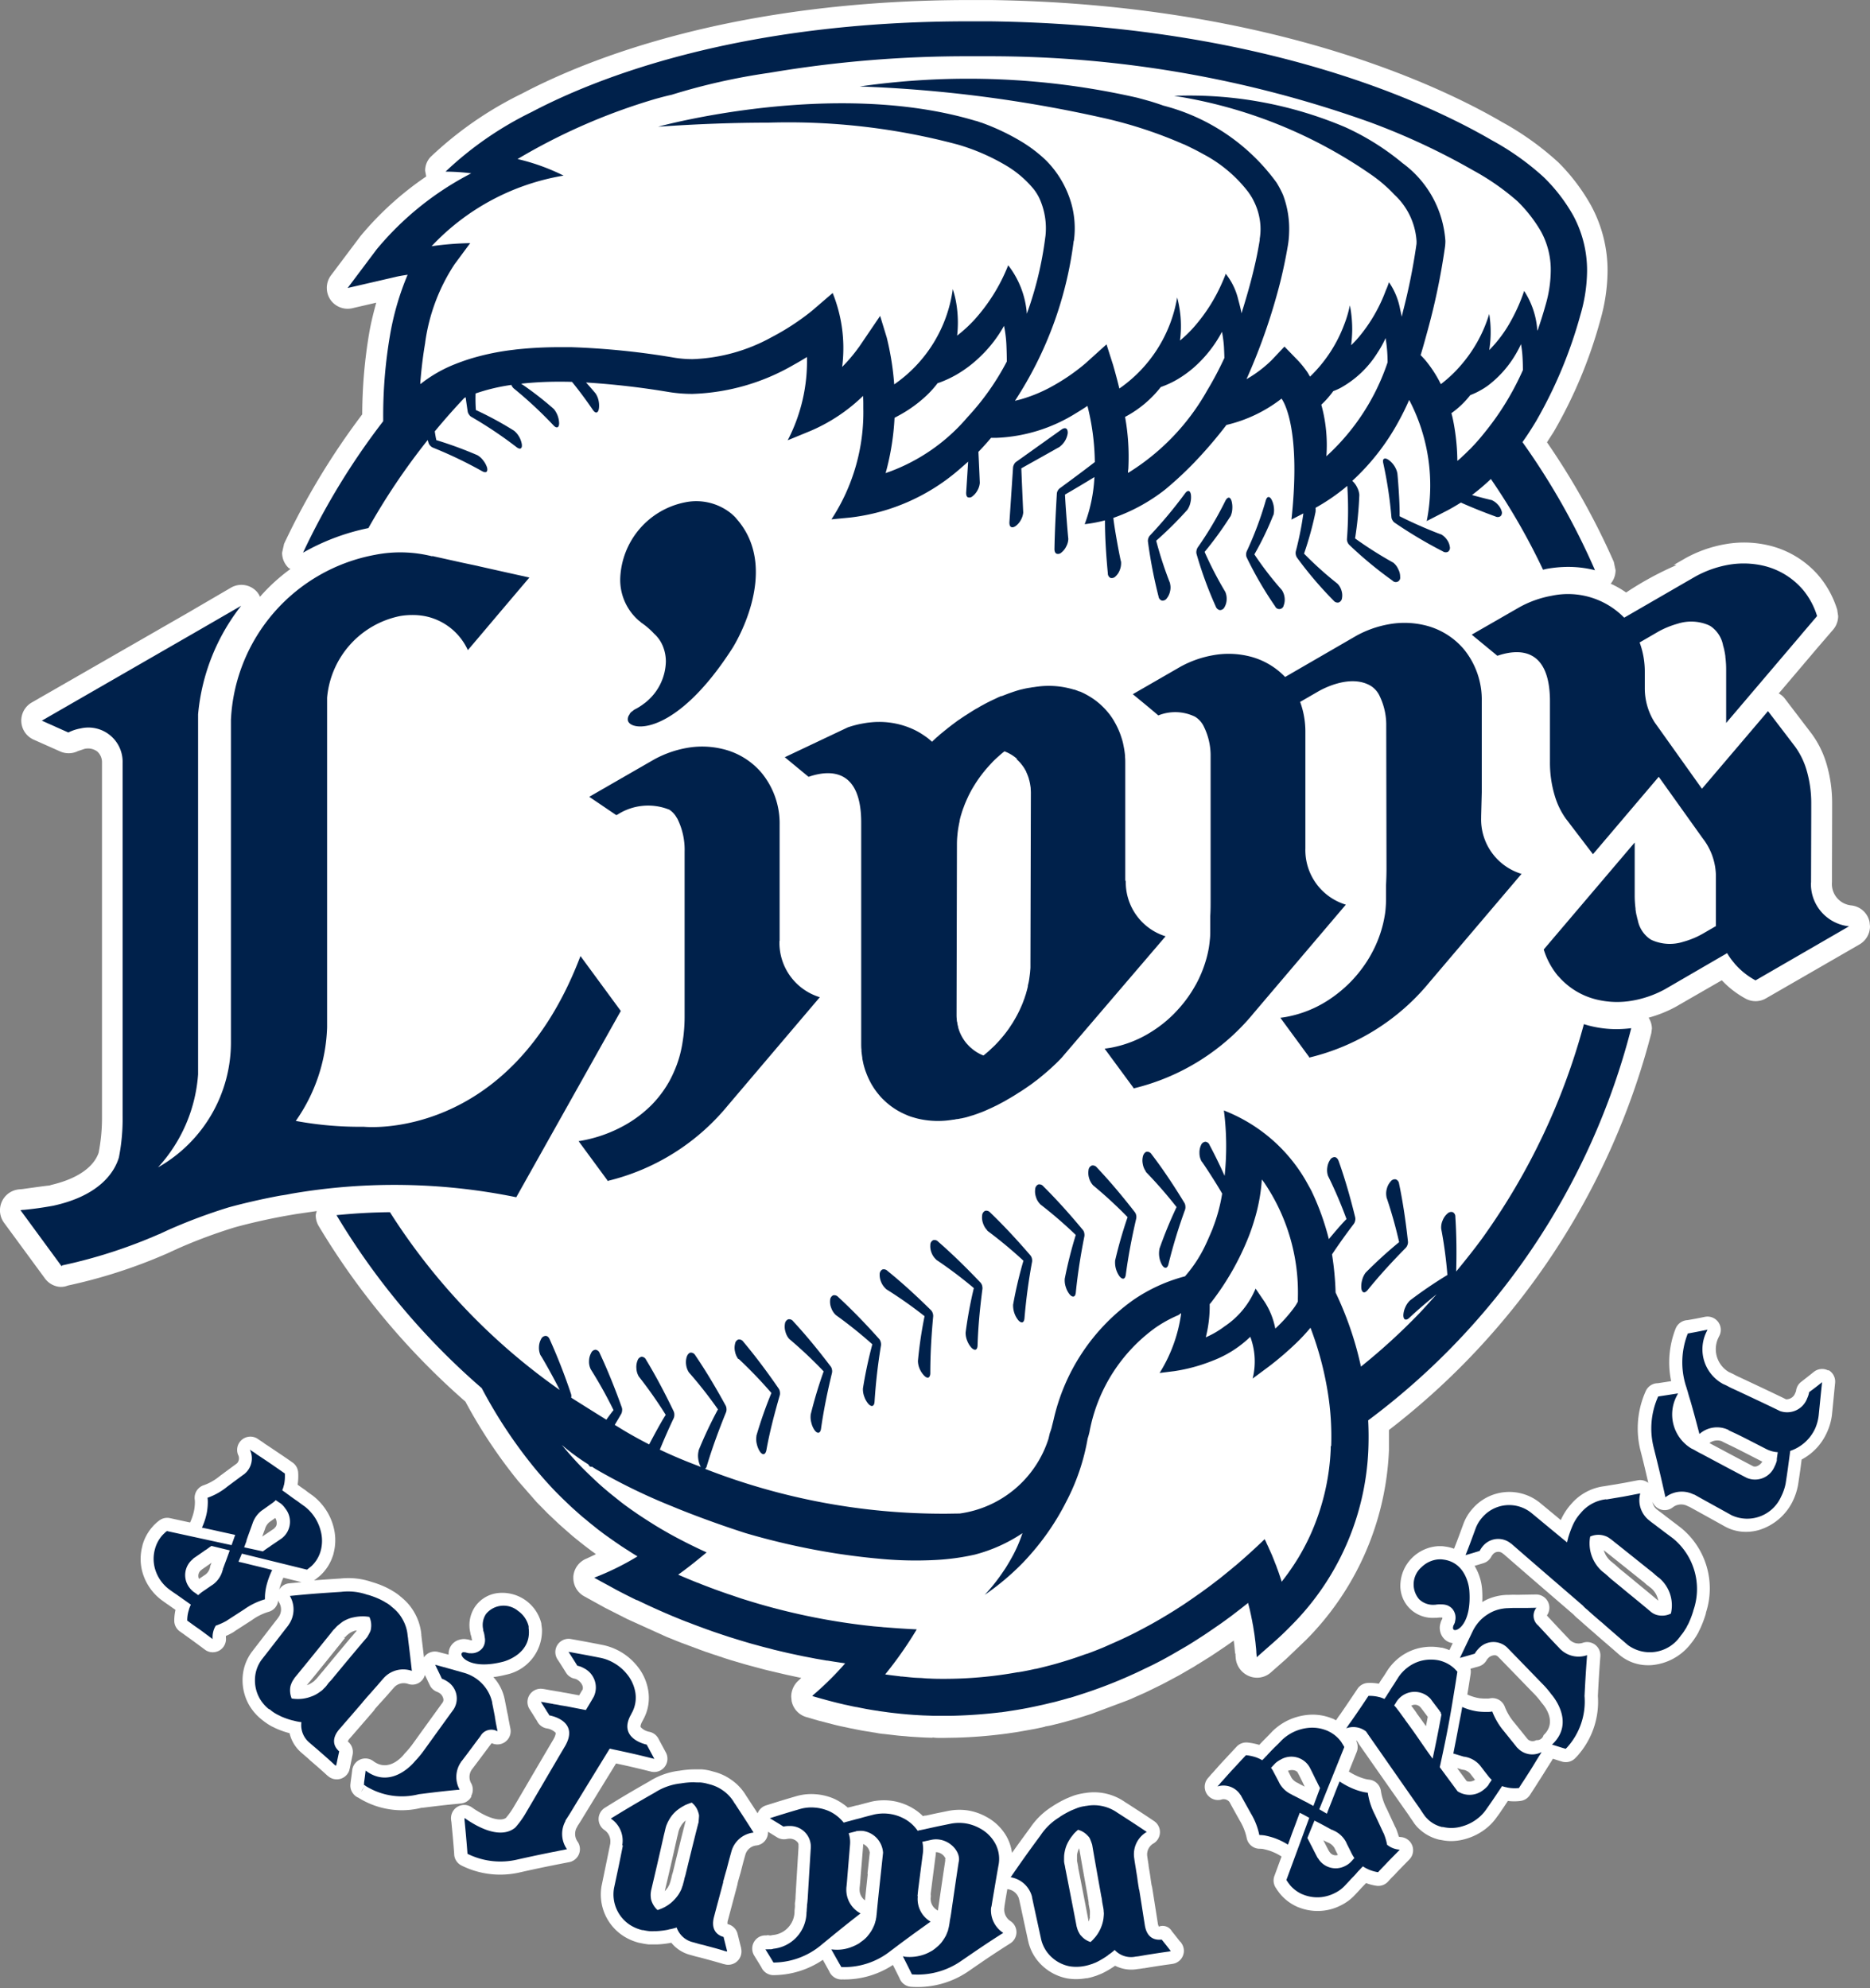
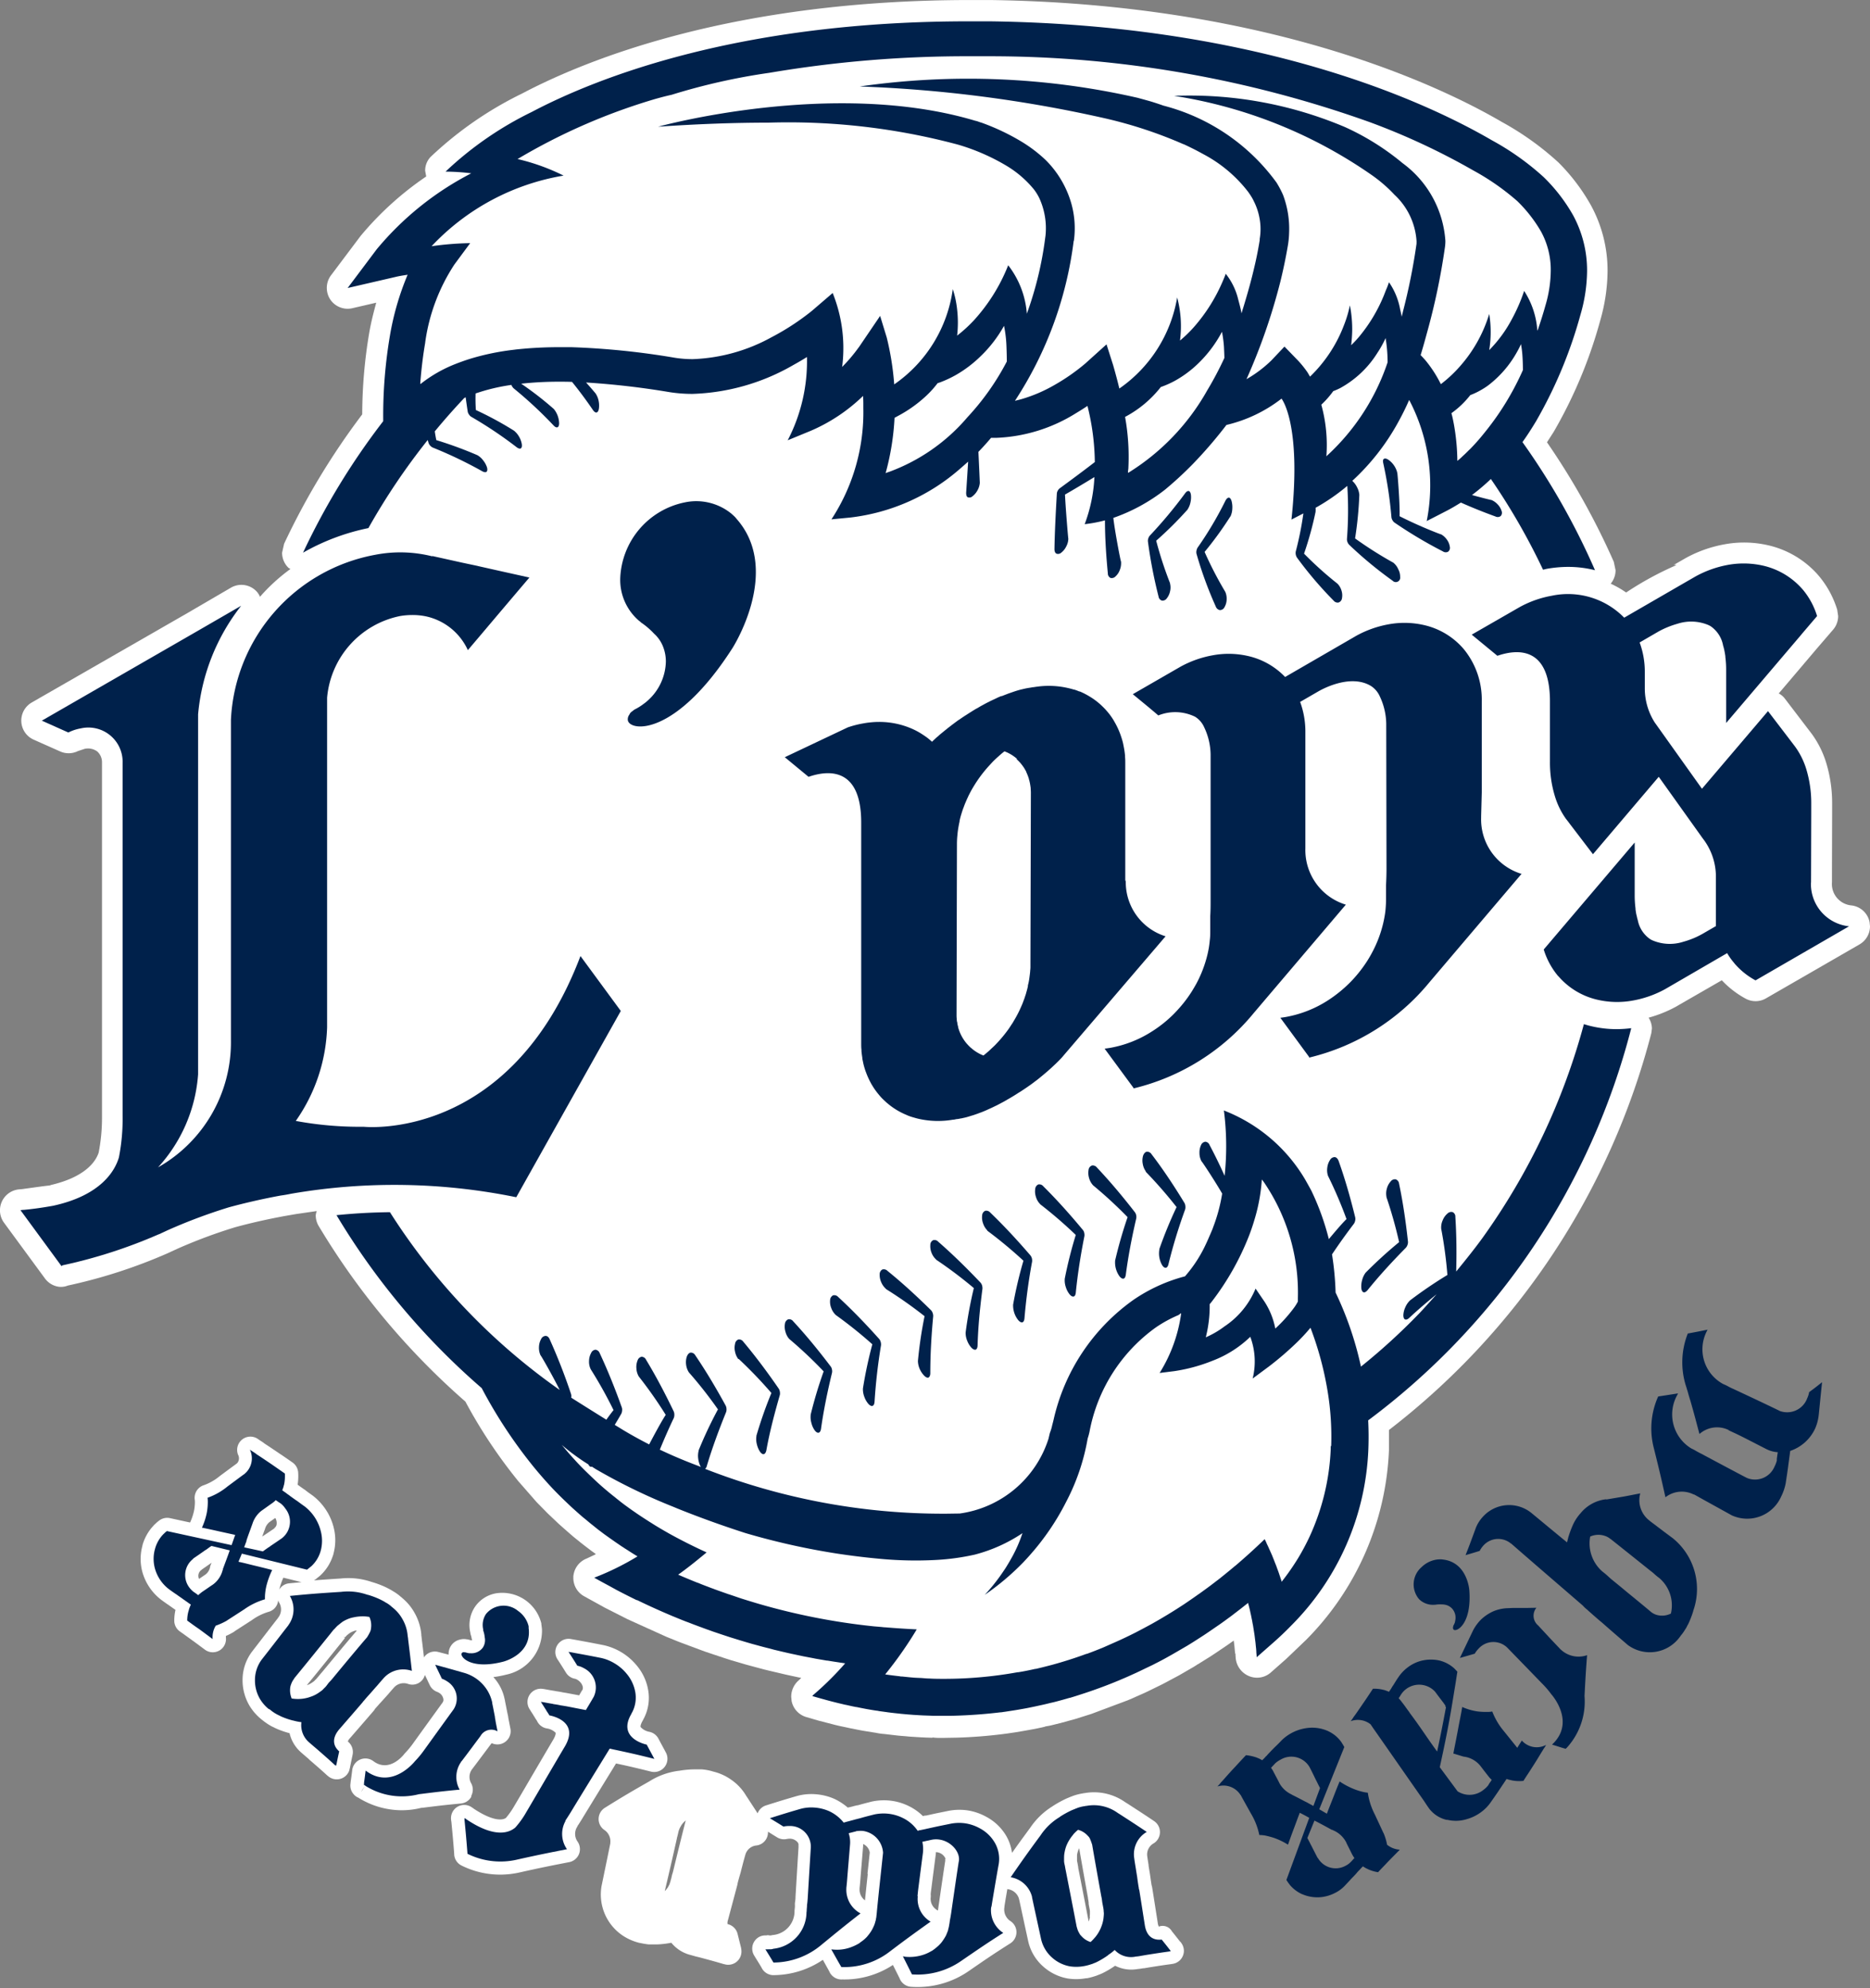
<svg xmlns="http://www.w3.org/2000/svg" id="グループ_194" data-name="グループ 194" width="56.432" height="60" viewBox="0 0 56.432 60">
  <rect x="0" y="0" width="56.432" height="60" fill="#808080" stroke="none" />
  <defs>
    <clipPath id="clip-path">
      <rect id="長方形_57" data-name="長方形 57" width="56.432" height="60" fill="none" />
    </clipPath>
  </defs>
  <g id="グループ_193" data-name="グループ 193" clip-path="url(#clip-path)">
    <path id="パス_157" data-name="パス 157" d="M37.283,49.9c0,.015,0,.028,0,.038l.006.088a.655.655,0,0,0,.391.553.629.629,0,0,0,.658-.093l.477-.421.6-.574a8.619,8.619,0,0,0,2.5-5.719s0-.477,0-.615a22.115,22.115,0,0,0,7.918-11.977l.018-.141a.628.628,0,0,0-.1-.326,3.815,3.815,0,0,0,.8-.318l1.409-.811a2.833,2.833,0,0,0,.722.556.624.624,0,0,0,.612-.011L56.118,28.5a.63.63,0,0,0,.314-.545l-.013-.13a.632.632,0,0,0-.546-.5.649.649,0,0,1-.589-.7s0-.022,0-.059c0-.338.005-1.994.005-1.994v-.31a4.169,4.169,0,0,0-.18-1.245,2.94,2.94,0,0,0-.434-.869s-.819-1.073-.819-1.073a.566.566,0,0,0-.178-.148c.187-.218,1.159-1.365,1.159-1.365L55.321,19a.631.631,0,0,0,.15-.409l-.028-.188a2.9,2.9,0,0,0-.544-1.01l-.055-.064a2.852,2.852,0,0,0-1.478-.872,3.241,3.241,0,0,0-1.325-.03,3.831,3.831,0,0,0-1.164.411l-.379.218a.116.116,0,0,1,.089,0,9.647,9.647,0,0,0-1.514.825,2.992,2.992,0,0,0-.466-.266l0,0a.635.635,0,0,0,.147-.406l-.053-.253a22.054,22.054,0,0,0-2.017-3.609l.2-.31a14.1,14.1,0,0,0,1.407-3.365,5.524,5.524,0,0,0,.221-1.49,4.1,4.1,0,0,0-.5-1.984A5.893,5.893,0,0,0,47.028,4.9a8.728,8.728,0,0,0-1.7-1.217C43.5,2.613,38.326.119,29.886,0L29.285,0c-7.12,0-11.536,1.77-13.536,2.825A10.992,10.992,0,0,0,12.99,4.739a.6.6,0,0,0-.16.414s.019.1.032.172a9.545,9.545,0,0,0-1.984,1.8L9.989,8.308a.632.632,0,0,0-.127.38.641.641,0,0,0,.1.343.632.632,0,0,0,.671.27l.721-.167c-.079.29-.154.581-.21.9a14.97,14.97,0,0,0-.213,2.471,21.951,21.951,0,0,0-2.358,3.906l-.06.268a.63.63,0,0,0,.2.464l.052.028a5.562,5.562,0,0,0-.919.839.594.594,0,0,0-.078-.133.628.628,0,0,0-.8-.141L5.659,18.5.959,21.2a.63.63,0,0,0,.057,1.122l.8.356a.629.629,0,0,0,.533-.01l.2-.067a.465.465,0,0,1,.388.08.436.436,0,0,1,.141.34V33.683a5.513,5.513,0,0,1-.1,1.1c-.083.259-.394.75-1.5.993a.127.127,0,0,1,.084.01c-.037-.018-.037-.018-.888.1l-.093.008a.635.635,0,0,0-.465,1l1.24,1.689a.63.63,0,0,0,.419.251.553.553,0,0,0,.292-.045.231.231,0,0,1-.036.012,15.723,15.723,0,0,0,3.018-.974l.295-.136A15.518,15.518,0,0,1,7.1,37.036c.472-.128.975-.242,1.491-.337l.34-.059.628-.091a.565.565,0,0,0-.031.126A.632.632,0,0,0,9.617,37a22.1,22.1,0,0,0,4.428,5.3,15.091,15.091,0,0,0,1.595,2.4l.555.635s.333.339.333.339.057.054.057.054l.282.267.1.089.222.195s.116.1.116.1l.216.175.128.1.208.158.127.092-.275.13a.636.636,0,0,0-.407.544l0,.045a.628.628,0,0,0,.321.549l.362.2.281.155.671.34s1.138.515,1.138.515.03.014.03.014l.351.142.1.039.571.213.17.062.269.09.3.1.178.057.469.138.107.029.436.117.146.036.533.125.375.081.07.013-.074.072a.653.653,0,0,0-.229.5l.012.127a.631.631,0,0,0,.435.481l.366.107.518.134.122.029.361.077.333.065.339.055.067.01h0a1.825,1.825,0,0,0,.26.037l.075.009.248.029.116.013.223.018c-.01,0,.089.009.089.009l.234.015.136.008.124.006.217.007c-.009,0-.015-.008-.024-.011a1.7,1.7,0,0,0,.265.014h.093l.392-.007c.453-.013.918-.049,1.379-.107l.138-.018.252-.037.213-.036.259-.046.207-.04.233-.052a.132.132,0,0,1-.033,0,2.3,2.3,0,0,0,.291-.059l.188-.046.441-.121.485-.153,1.092-.409.066-.027.452-.2.091-.043.431-.211.1-.052.413-.221.094-.054.359-.208.049-.031a.594.594,0,0,0,.069-.047s0,.006-.005.008l.38-.237.143-.094.355-.24s.156-.11.156-.11l.056-.04c0,.033.007.061.007.061l.012.1s.013.14.013.14l.012.108a.023.023,0,0,1,0-.011" transform="translate(0 0.001)" fill="#fff" />
    <path id="パス_158" data-name="パス 158" d="M255.051,84.858l0-.013a.668.668,0,0,0-.1-.212.656.656,0,0,0-.165-.164c-.058-.037-.1-.045-.132-.027s-.036.064-.022.13a12.46,12.46,0,0,1,.247,1.632.216.216,0,0,0,.032.091.207.207,0,0,0,.064.073,13.389,13.389,0,0,0,1.458.868.15.15,0,0,0,.157.008.145.145,0,0,0,.051-.149.473.473,0,0,0-.091-.218.527.527,0,0,0-.175-.158l-.012,0a13.238,13.238,0,0,1-1.238-.545c.014-.388-.064-1.314-.069-1.31" transform="translate(-212.889 -70.594)" fill="#00214b" />
-     <path id="パス_159" data-name="パス 159" d="M230.28,92.072a.637.637,0,0,0,.012-.235.668.668,0,0,0-.065-.223c-.031-.061-.066-.089-.1-.086s-.059.039-.078.1a10.473,10.473,0,0,1-.576,1.539.232.232,0,0,0-.018.095.2.2,0,0,0,.02.095,11.085,11.085,0,0,0,.855,1.469.136.136,0,0,0,.259-.028.491.491,0,0,0,.027-.236.536.536,0,0,0-.079-.222l-.008-.01a9.908,9.908,0,0,1-.825-1.072,9.133,9.133,0,0,0,.569-1.18" transform="translate(-191.85 -76.527)" fill="#00214b" />
    <path id="パス_160" data-name="パス 160" d="M221.331,92.174a.615.615,0,0,0,.052-.228.707.707,0,0,0-.023-.232c-.021-.066-.051-.1-.082-.1h0c-.031,0-.066.027-.1.087a10.687,10.687,0,0,1-.84,1.418.256.256,0,0,0-.035.091.219.219,0,0,0,0,.1,11.656,11.656,0,0,0,.582,1.592.162.162,0,0,0,.122.106.152.152,0,0,0,.138-.084.485.485,0,0,0,.067-.226.529.529,0,0,0-.038-.234l-.006-.012a11.137,11.137,0,0,1-.621-1.2,10.655,10.655,0,0,0,.771-1.061" transform="translate(-184.195 -76.595)" fill="#00214b" />
    <path id="パス_161" data-name="パス 161" d="M212.536,91l.008-.01a.619.619,0,0,0,.09-.217.684.684,0,0,0,.014-.232c-.01-.067-.035-.106-.066-.113s-.072.018-.112.073a13.707,13.707,0,0,1-1.06,1.271.231.231,0,0,0-.047.083.222.222,0,0,0-.012.1,14.522,14.522,0,0,0,.321,1.661.146.146,0,0,0,.1.119.154.154,0,0,0,.146-.065.5.5,0,0,0,.1-.213.487.487,0,0,0,0-.235l0-.013a11.407,11.407,0,0,1-.418-1.281,11.192,11.192,0,0,0,.934-.926" transform="translate(-176.709 -75.609)" fill="#00214b" />
-     <path id="パス_162" data-name="パス 162" d="M187.379,79.377a.62.62,0,0,0,.226-.4c0-.07-.014-.117-.049-.136h0c-.033-.019-.084-.009-.139.03l-1.369.976a.2.2,0,0,0-.062.074.231.231,0,0,0-.031.091l-.111,1.664c0,.07.015.117.05.136s.085.011.142-.03a.546.546,0,0,0,.153-.179.555.555,0,0,0,.072-.223v-.013s-.043-.948-.057-1.325c.337-.187,1.166-.654,1.166-.654" transform="translate(-155.383 -65.908)" fill="#00214b" />
    <path id="パス_163" data-name="パス 163" d="M83.208,194l.01.009a13.244,13.244,0,0,1,1.067.921,13.06,13.06,0,0,0-.333,1.324v.013a.619.619,0,0,0,.034.241.643.643,0,0,0,.114.216c.046.054.09.074.124.064s.058-.056.063-.128c.057-.564.145-1.122.259-1.695a.3.3,0,0,0-.006-.1.2.2,0,0,0-.044-.09c-.368-.444-.767-.893-1.191-1.314a.155.155,0,0,0-.151-.055.164.164,0,0,0-.093.137.521.521,0,0,0,.024.245.507.507,0,0,0,.126.212m-3.139,1.676.011.009a12.983,12.983,0,0,1,1.126.849,12.79,12.79,0,0,0-.248,1.343v.013a.64.64,0,0,0,.05.239.659.659,0,0,0,.128.207c.049.05.095.067.127.055s.055-.058.056-.132c.017-.565.072-1.127.147-1.706a.31.31,0,0,0-.012-.1.237.237,0,0,0-.049-.087c-.4-.42-.825-.841-1.275-1.233a.148.148,0,0,0-.153-.044.154.154,0,0,0-.084.141.531.531,0,0,0,.039.244.541.541,0,0,0,.138.2m4.729-2.247.011.01a13.17,13.17,0,0,1,1.036.956,13.336,13.336,0,0,0-.377,1.312l0,.013a.719.719,0,0,0,.134.462c.046.056.088.077.123.068s.058-.053.067-.125c.074-.562.181-1.117.313-1.686a.256.256,0,0,0,0-.1.227.227,0,0,0-.039-.091c-.353-.456-.738-.918-1.149-1.353a.154.154,0,0,0-.15-.058.159.159,0,0,0-.1.133.543.543,0,0,0,.016.246.531.531,0,0,0,.118.215m1.588-.413.007.01a13.62,13.62,0,0,1,.927,1.063,13.231,13.231,0,0,0-.519,1.264l0,.014a.709.709,0,0,0,.082.472c.038.061.079.087.115.081s.065-.047.08-.117c.135-.551.3-1.089.5-1.64a.258.258,0,0,0,.008-.1.23.23,0,0,0-.029-.1c-.3-.493-.633-1-.992-1.469a.157.157,0,0,0-.143-.076c-.046.008-.087.05-.113.122a.523.523,0,0,0-.009.248.531.531,0,0,0,.094.226m6.571,3.647c.034.009.077-.014.124-.071.357-.441.739-.856,1.148-1.271a.247.247,0,0,0,.051-.087.233.233,0,0,0,.015-.1c-.062-.574-.147-1.169-.269-1.752a.153.153,0,0,0-.1-.128h0a.157.157,0,0,0-.152.063.5.5,0,0,0-.116.217.527.527,0,0,0-.012.245l0,.014a13.337,13.337,0,0,1,.382,1.356,13.449,13.449,0,0,0-1.009.92l-.008.01a.637.637,0,0,0-.1.219.681.681,0,0,0-.023.243c.007.07.035.112.067.121M81.613,194.8l.01.008a13.329,13.329,0,0,1,1.083.9,12.444,12.444,0,0,0-.312,1.328l0,.015a.713.713,0,0,0,.039.24.685.685,0,0,0,.118.213c.047.053.092.073.126.062s.056-.057.061-.129a17.091,17.091,0,0,1,.229-1.7.284.284,0,0,0-.006-.1.247.247,0,0,0-.044-.089c-.378-.439-.784-.882-1.213-1.294a.158.158,0,0,0-.153-.052h0a.16.16,0,0,0-.091.138.517.517,0,0,0,.029.245.543.543,0,0,0,.128.209m-5.976,3.276.01.01a13.02,13.02,0,0,1,1.026.968,13.025,13.025,0,0,0-.392,1.306l0,.014a.635.635,0,0,0,.024.243.621.621,0,0,0,.1.219c.043.056.087.078.12.068s.06-.051.069-.123c.079-.562.194-1.115.33-1.681a.223.223,0,0,0,0-.1.21.21,0,0,0-.037-.092c-.35-.462-.727-.927-1.133-1.365a.152.152,0,0,0-.149-.061.164.164,0,0,0-.1.131.524.524,0,0,0,.016.247.515.515,0,0,0,.115.217m-1.527.6.01.01A13.61,13.61,0,0,1,75.1,199.7a12.9,12.9,0,0,0-.452,1.288l0,.015a.605.605,0,0,0,.013.243.7.7,0,0,0,.094.225c.042.058.085.083.118.074s.062-.049.076-.12c.1-.558.244-1.1.406-1.665a.258.258,0,0,0,0-.1.209.209,0,0,0-.035-.093c-.328-.477-.685-.959-1.069-1.416a.153.153,0,0,0-.147-.066.158.158,0,0,0-.1.128.5.5,0,0,0,0,.246.538.538,0,0,0,.1.221m4.453-2.117.012.007a13,13,0,0,1,1.153.812,12.665,12.665,0,0,0-.2,1.349v.014a.633.633,0,0,0,.057.237.691.691,0,0,0,.136.2c.052.05.1.066.128.05s.052-.06.052-.133c0-.566.033-1.13.087-1.711a.236.236,0,0,0-.015-.1.215.215,0,0,0-.05-.086c-.412-.406-.852-.814-1.316-1.189a.152.152,0,0,0-.155-.039h0a.164.164,0,0,0-.079.146.55.55,0,0,0,.049.241.557.557,0,0,0,.145.2m-1.526.78.011.008a13.4,13.4,0,0,1,1.1.881,13.039,13.039,0,0,0-.284,1.335l0,.014a.628.628,0,0,0,.044.24.655.655,0,0,0,.121.21c.049.054.094.072.127.059s.055-.056.059-.129a17.009,17.009,0,0,1,.195-1.7.283.283,0,0,0-.01-.1.23.23,0,0,0-.045-.089c-.385-.431-.8-.865-1.239-1.269a.156.156,0,0,0-.153-.048.166.166,0,0,0-.089.14.509.509,0,0,0,.035.244.537.537,0,0,0,.132.206m24.009-8.653a3.642,3.642,0,0,1-.432.029,3.284,3.284,0,0,1-.769-.088c-.078-.017-.153-.04-.228-.063a19.978,19.978,0,0,1-3.054,6.444c-.226.313-.516.676-.8,1.022.015-.541.011-1.1-.025-1.65a.15.15,0,0,0-.077-.141h0a.157.157,0,0,0-.159.04.507.507,0,0,0-.144.2.519.519,0,0,0-.048.241l0,.014a13.1,13.1,0,0,1,.188,1.4,13.106,13.106,0,0,0-1.128.768l-.009.009a.627.627,0,0,0-.134.2.642.642,0,0,0-.058.235c0,.072.019.117.052.13s.079,0,.132-.053c.264-.246.536-.478.819-.706-.237.267-.429.478-.522.575a18.737,18.737,0,0,1-1.761,1.608,10.142,10.142,0,0,0-.765-2.236,8.915,8.915,0,0,0-.108-1.151c.208-.312.428-.619.662-.927a.246.246,0,0,0,.037-.094.22.22,0,0,0,0-.1c-.138-.563-.3-1.14-.5-1.7-.026-.068-.067-.109-.114-.115h0a.16.16,0,0,0-.142.082.522.522,0,0,0-.085.23.541.541,0,0,0,.018.245l.005.013a12.936,12.936,0,0,1,.556,1.3c-.137.135-.35.385-.533.605a7.689,7.689,0,0,0-.517-1.44c-.035-.073-.2-.363-.2-.363a4.907,4.907,0,0,0-2.389-2.055l-.061-.026a8.477,8.477,0,0,1,.022,1.974c-.141-.313-.291-.624-.454-.929a.151.151,0,0,0-.127-.1h0a.162.162,0,0,0-.13.1.526.526,0,0,0-.048.241.516.516,0,0,0,.056.238l.006.012c.008-.006.389.57.623.973a5.036,5.036,0,0,1-.3,1.087c.126-.288-.148.354-.178.411a4.056,4.056,0,0,1-.644,1,4.98,4.98,0,0,0-1.555.71,6.07,6.07,0,0,0-2.415,3.64v-.008s0,.01-.005.026c-.012.049-.025.1-.038.148v0l0,.006a1.585,1.585,0,0,1-.062.2c-.006.016-.02.079-.043.177a3.284,3.284,0,0,1-2.684,2.26c-.147,0-.295.005-.444.005A19.717,19.717,0,0,1,73.1,201.99a.172.172,0,0,0,.053-.095c.163-.543.358-1.071.578-1.613a.224.224,0,0,0,.014-.1.229.229,0,0,0-.024-.1c-.278-.509-.583-1.025-.917-1.518a.155.155,0,0,0-.138-.083h0c-.047.005-.089.046-.117.117a.537.537,0,0,0-.023.245.548.548,0,0,0,.081.23l.009.012a12.807,12.807,0,0,1,.871,1.11,12.645,12.645,0,0,0-.582,1.234l0,.012a.635.635,0,0,0-.013.244.7.7,0,0,0,.07.233.152.152,0,0,0,.011.015.165.165,0,0,1-.034-.014c-.158-.062-.619-.229-1.206-.509.13-.317.268-.633.419-.95a.238.238,0,0,0,.019-.1.248.248,0,0,0-.017-.1c-.25-.521-.528-1.054-.837-1.564a.153.153,0,0,0-.132-.09h0a.159.159,0,0,0-.123.11.52.52,0,0,0-.036.244.539.539,0,0,0,.068.235l.007.011a12.853,12.853,0,0,1,.81,1.154c-.132.2-.35.608-.5.892-.242-.124-.5-.264-.763-.421l-.276-.169q.1-.163.192-.325a.223.223,0,0,0,.03-.1.216.216,0,0,0-.008-.1c-.195-.545-.415-1.1-.669-1.643a.156.156,0,0,0-.125-.1h0a.16.16,0,0,0-.133.1.515.515,0,0,0-.062.239.509.509,0,0,0,.046.24l.006.013a13.114,13.114,0,0,1,.687,1.231c-.06.073-.136.176-.217.289-.353-.219-.788-.492-1.059-.664,0,0,0-.009,0-.013a.211.211,0,0,0-.007-.1,17.667,17.667,0,0,0-.645-1.652c-.03-.068-.075-.1-.121-.1h0a.157.157,0,0,0-.136.094.526.526,0,0,0-.065.238.544.544,0,0,0,.042.242l.005.012c.009-.006.371.627.578,1.045a19,19,0,0,1-5.123-5.365c-.565.006-1.105.039-1.612.09a21.507,21.507,0,0,0,4.382,5.22,14.459,14.459,0,0,0,1.586,2.4c.172.209.35.412.532.607.1.107.208.215.314.319l.061.059c.087.083.173.166.261.247.031.027.063.055.093.083.071.062.14.126.212.185l.107.087c.067.057.136.115.207.169l.123.1.2.151.14.1.192.135.187.128c.038.024.075.048.112.073.1.062.191.124.289.183l.025.015c.016.011.033.021.051.031a.036.036,0,0,1,.01.006l-.035.021a8.055,8.055,0,0,1-1.272.622c.139.079.279.155.419.23.071.038.14.078.21.115l.02.012c.208.11.418.216.63.32,0,0,0,0,.007,0l.01,0c.359.175.722.338,1.091.493a.21.21,0,0,1,.025.01c.115.047.228.094.344.139l.1.037c.185.073.37.14.555.208.056.019.112.04.168.06l.258.087.251.083.217.067c.151.047.3.091.455.136l.148.04c.125.035.253.069.381.1l.144.039c.17.04.341.082.513.119l.366.078.3.057.068.014.342.059.021,0c.115.019.233.038.35.055.032.006.065.01.1.015s.055.009.08.011c-.026.032-.053.062-.081.093a9.32,9.32,0,0,1-.9.878l-.005.019c.117.036.234.068.351.1.165.046.332.089.5.129.039.008.078.019.118.028l.071.014c.091.021.182.041.274.059h.015c.1.022.2.04.3.06l.035.006c.092.016.185.032.278.045.021,0,.045.007.065.011l.249.034c.029.006.059.007.088.012.076.009.15.018.225.025l.106.012.21.019.12.009c.065.006.131.008.2.013l.128.007.194.007.132.005.229,0,.09,0h.022c.118,0,.233,0,.35-.005.442-.014.883-.048,1.319-.1.044,0,.087-.012.131-.016l.272-.042c.057-.009.115-.018.174-.029.081-.014.164-.028.245-.044l.2-.041.22-.048c.082-.017.162-.037.243-.057.061-.015.121-.027.181-.043.141-.037.283-.076.422-.117l.011,0c.151-.045.3-.094.453-.144.354-.117.705-.248,1.051-.393l.053-.023c.148-.061.293-.128.441-.195l.085-.04c.139-.067.279-.134.417-.2l.095-.049q.2-.1.4-.214l.089-.05q.173-.1.345-.2l.113-.066c.122-.074.242-.15.362-.228l.138-.089c.115-.076.229-.155.342-.233.05-.034.1-.068.146-.1.11-.077.219-.158.33-.239l.186-.143.121-.093.21-.166c.016.066.036.136.052.206.005.023.011.047.015.07.011.048.023.1.031.144.007.031.011.061.019.092s.015.089.025.134.012.068.017.1c.009.052.017.107.026.162s.018.125.025.189c.005.035.01.072.014.108s.009.1.015.148.006.07.009.106c0,.052.008.1.011.156,0,.007,0,.016,0,.025l.478-.421.012-.01q.3-.264.56-.533a7.974,7.974,0,0,0,2.32-5.3c.012-.3.01-.6-.005-.886a21.392,21.392,0,0,0,7.939-11.835m-12.839,9.33c.028-.118.053-.231.069-.338a3.706,3.706,0,0,0,.048-.663l.043-.051a8.107,8.107,0,0,0,1.152-2.034c.056-.147.108-.3.154-.456a5.368,5.368,0,0,0,.225-1.223c.022.028.045.057.067.088a5.909,5.909,0,0,1,1.021,3.487l0,.109a1.534,1.534,0,0,1-.1.165,4.4,4.4,0,0,1-.582.651,2.257,2.257,0,0,0-.322-.807l-.273-.4a2.523,2.523,0,0,1-.937,1.141,2.741,2.741,0,0,1-.566.33s0,0,0,0m3.771,3.294c0,.026,0,.054,0,.079a7.008,7.008,0,0,1-.636,2.638,6.923,6.923,0,0,1-.34.64,7.33,7.33,0,0,1-.507.729c0-.005,0-.01,0-.013-.014-.048-.029-.093-.045-.138,0-.011-.007-.023-.011-.035-.018-.056-.036-.109-.056-.162-.005-.016-.011-.031-.017-.045l-.028-.079a.184.184,0,0,0-.01-.025c-.006-.018-.014-.036-.021-.053s-.023-.058-.034-.087l-.02-.052c-.014-.032-.026-.065-.041-.1,0-.01-.008-.019-.012-.029-.018-.041-.036-.081-.054-.121,0-.007-.006-.015-.01-.022-.016-.033-.029-.065-.044-.1a.172.172,0,0,1-.011-.022c-.016-.033-.031-.065-.047-.1a.012.012,0,0,0,0-.005c-.016-.036-.034-.069-.05-.1-.008.009-.017.016-.026.025q-.422.406-.858.777l-.022.016c-.085.073-.171.143-.257.213l-.1.081c-.061.049-.122.1-.185.145l-.1.077c-.129.1-.258.192-.387.286-.026.019-.053.036-.078.054-.133.095-.266.186-.4.277l-.056.037c-.145.094-.287.186-.433.273a.03.03,0,0,1-.012.008c-.147.089-.294.176-.442.259l-.042.024c-.146.08-.292.158-.438.234l-.059.031q-.219.111-.44.213l-.059.027q-.224.1-.451.2l-.046.02c-.157.064-.315.126-.474.184l-.013,0q-.5.184-1.017.326h0c-.168.045-.34.088-.51.128a.083.083,0,0,0-.019,0c-.169.038-.34.074-.509.1-.008,0-.014,0-.019,0a12.438,12.438,0,0,1-2.208.2c-.155,0-.31,0-.463-.01-.069,0-.14-.008-.209-.013s-.159-.006-.238-.012c-.124-.009-.245-.023-.366-.035-.025,0-.052,0-.078-.008-.128-.014-.256-.03-.383-.048l-.054-.008c.057-.07.112-.14.164-.207a11.611,11.611,0,0,0,.788-1.152c-.156-.007-.31-.016-.464-.026s-.327-.023-.489-.036c-.045,0-.091-.009-.135-.012l-.214-.018a19.729,19.729,0,0,1-3.485-.684l-.023-.007c-.141-.042-.282-.085-.423-.129a.2.2,0,0,0-.033-.01c-.145-.047-.289-.1-.432-.145l-.05-.018c-.119-.042-.24-.084-.359-.128-.034-.014-.067-.025-.1-.037-.134-.052-.268-.1-.4-.157l-.008,0c-.162-.064-.323-.132-.484-.2-.033-.015-.069-.029-.1-.044,0,0,0,0,0,0,.281-.2.51-.386.678-.524.073-.059.134-.109.179-.148q-.59-.269-1.122-.564c-.12-.068-.238-.136-.354-.206-.064-.038-.126-.077-.188-.117-.029-.018-.06-.036-.089-.056q-.117-.074-.232-.15l-.112-.075c-.065-.046-.13-.089-.194-.135-.1-.072-.2-.143-.294-.217l-.079-.063c-.054-.041-.1-.083-.158-.126-.185-.149-.363-.3-.538-.465s-.357-.339-.526-.518c-.119-.128-.237-.259-.35-.392l-.015-.018c-.041-.048-.082-.1-.121-.145q.19.167.412.327c.08.059.162.115.248.173l.143.091c.023.047.052.073.083.074a.061.061,0,0,0,.026-.006c.036.025.074.048.115.074a17.631,17.631,0,0,0,2.339,1.137l.127.053c.95.383,1.764.648,2.049.74a21.518,21.518,0,0,0,2.795.624c.4.06.8.11,1.211.148h0a11.469,11.469,0,0,0,1.748.04,7.009,7.009,0,0,0,1.169-.161,4.714,4.714,0,0,0,1.439-.647,4.193,4.193,0,0,1-.312.717c-.065.118-.133.233-.2.339-.039.059-.078.116-.115.17a5.54,5.54,0,0,1-.511.635,7.671,7.671,0,0,0,1.163-.981c.068-.073.137-.146.2-.219a7.534,7.534,0,0,0,1.088-1.595,6.484,6.484,0,0,0,.655-1.923c.033-.1.049-.173.055-.2a5,5,0,0,1,2-3.151,3.878,3.878,0,0,1,.686-.375l.078-.058s0,.01,0,.028a4.55,4.55,0,0,1-.648,1.778l.447-.056a5.1,5.1,0,0,0,1.157-.316,3.352,3.352,0,0,0,1.133-.72,2.14,2.14,0,0,1,.071,1.26l.5-.371a9.561,9.561,0,0,0,.84-.724,5.7,5.7,0,0,0,.405-.438,9.834,9.834,0,0,1,.518,1.923,8.359,8.359,0,0,1,.107,1.638m-.771-8.062c.007.009.013.019.019.029-.014-.021-.017-.029-.019-.029" transform="translate(-51.821 -157.659)" fill="#00214b" />
    <path id="パス_164" data-name="パス 164" d="M57.774,19.155A19.957,19.957,0,0,1,59.562,16.5c.01.031.017.061.027.091a.237.237,0,0,0,.05.081.242.242,0,0,0,.079.057,12.854,12.854,0,0,1,1.487.712c.06.034.108.038.132.017s.033-.066.014-.133a.655.655,0,0,0-.112-.206.579.579,0,0,0-.172-.158l-.01-.005a11.9,11.9,0,0,0-1.235-.453c-.015-.071-.032-.162-.046-.264.285-.346.583-.683.891-1.009a.345.345,0,0,0,.041-.019c.019.147.04.292.062.434a.2.2,0,0,0,.041.088.183.183,0,0,0,.067.067,12.56,12.56,0,0,1,1.364.914c.055.043.1.054.128.039s.041-.058.032-.127a.667.667,0,0,0-.078-.219.648.648,0,0,0-.148-.181l-.01-.008a10.173,10.173,0,0,0-1.15-.623,4.673,4.673,0,0,1-.009-.5,5.79,5.79,0,0,1,1.082-.258l.01.026a.275.275,0,0,0,.058.078,12.52,12.52,0,0,1,1.2,1.116c.047.051.09.07.12.059s.05-.049.051-.118a.711.711,0,0,0-.158-.432l-.01-.009a9.931,9.931,0,0,0-.977-.757,10.459,10.459,0,0,1,1.157-.06c.126,0,.25,0,.378.006.225.278.436.562.629.847.038.054.077.083.11.076s.058-.042.07-.108a.673.673,0,0,0-.005-.232.6.6,0,0,0-.084-.219l-.006-.011s-.125-.152-.291-.335a24.208,24.208,0,0,1,2.5.288,4.435,4.435,0,0,0,.712.056,6.475,6.475,0,0,0,3.035-.867c.15-.083.292-.166.419-.246a5.173,5.173,0,0,1-.581,2.513l.7-.288A5.219,5.219,0,0,0,72.7,15.169s.007.082.008.223c0,.025,0,.053,0,.079s0,.045,0,.066a5.9,5.9,0,0,1-.962,3.357l.562-.054a6.091,6.091,0,0,0,3.273-1.433c.1-.087.2-.172.29-.255q-.029.47-.06.94c0,.069.014.117.048.135A.135.135,0,0,0,76,18.2a.562.562,0,0,0,.152-.179.547.547,0,0,0,.071-.224v-.013s-.021-.507-.042-.927c.159-.164.286-.309.382-.423.055,0,.11,0,.166,0a4.882,4.882,0,0,0,2.4-.746c.124-.074.238-.147.343-.217a7.239,7.239,0,0,1,.222,1.694c-.346.268-.7.529-1.055.79a.212.212,0,0,0-.063.073.2.2,0,0,0-.028.092c-.032.553-.062,1.111-.072,1.671,0,.072.022.119.059.138a.144.144,0,0,0,.148-.031.53.53,0,0,0,.147-.183.519.519,0,0,0,.064-.227v-.013c-.005,0-.084-.952-.1-1.329.214-.121.622-.365.888-.528a4.661,4.661,0,0,1-.294,1.422A4.129,4.129,0,0,0,80,18.925c0,.524.035,1.054.087,1.6a.152.152,0,0,0,.079.137.156.156,0,0,0,.153-.046.482.482,0,0,0,.131-.2.547.547,0,0,0,.036-.233l0-.013c-.012.006-.194-.952-.233-1.32a5.411,5.411,0,0,0,1.567-.858,10.988,10.988,0,0,0,.824-.76,13.27,13.27,0,0,0,1.022-1.187,4.305,4.305,0,0,0,1.662-.794s.612.748.3,3.65l.36-.186a9.9,9.9,0,0,1-.229,1.145.236.236,0,0,0,0,.1.244.244,0,0,0,.036.089,11.514,11.514,0,0,0,1.107,1.3.153.153,0,0,0,.151.054.156.156,0,0,0,.1-.129.471.471,0,0,0-.017-.236.494.494,0,0,0-.117-.2l-.011-.009a10.752,10.752,0,0,1-1-.9,10.231,10.231,0,0,0,.348-1.264l0-.013a.628.628,0,0,0,0-.107,6.042,6.042,0,0,0,.957-.661,11.431,11.431,0,0,1-.01,1.6.215.215,0,0,0,.015.094.245.245,0,0,0,.051.083,12,12,0,0,0,1.31,1.084.133.133,0,0,0,.229-.113.463.463,0,0,0-.055-.228A.521.521,0,0,0,88.7,20.2l-.012-.006a11.832,11.832,0,0,1-1.14-.724,11.225,11.225,0,0,0,.128-1.307l0-.013a.6.6,0,0,0-.067-.222.637.637,0,0,0-.139-.19l-.007-.005a6.9,6.9,0,0,0,1.391-1.781c.13-.236.239-.459.326-.662a5.545,5.545,0,0,1,.53,3.656l.583-.3c.155-.079.3-.166.448-.258q.511.227,1.044.42a.148.148,0,0,0,.157-.013.146.146,0,0,0,.027-.154.5.5,0,0,0-.12-.2.525.525,0,0,0-.194-.134l-.014,0s-.266-.063-.565-.147a6.423,6.423,0,0,0,.57-.484,19.787,19.787,0,0,1,1.574,2.738c.044-.009.084-.021.127-.029a3.788,3.788,0,0,1,.62-.056h.021a3.335,3.335,0,0,1,.8.1,21.376,21.376,0,0,0-2.189-3.866c.148-.206.282-.417.411-.631a13.642,13.642,0,0,0,1.339-3.212,4.843,4.843,0,0,0,.2-1.318,3.488,3.488,0,0,0-.421-1.684,5.14,5.14,0,0,0-.888-1.152,8,8,0,0,0-1.565-1.113c-2.405-1.4-7.445-3.485-15.132-3.589-.2,0-.393,0-.584,0C68.956,3.849,64.639,5.578,62.7,6.6h0a10.39,10.39,0,0,0-2.6,1.8,6.445,6.445,0,0,1,.776.051,9.15,9.15,0,0,0-2.854,2.294l-.876,1.167,1.437-.332c.108-.027.239-.048.373-.068a8.3,8.3,0,0,0-.537,1.856,14.452,14.452,0,0,0-.2,2.473v.091A21.352,21.352,0,0,0,55.8,19.9a6.658,6.658,0,0,1,1.973-.742m1.714-5.608a5.7,5.7,0,0,1,.881-2.348l.476-.644a9.3,9.3,0,0,0-1.165.093A7.051,7.051,0,0,1,63.663,8.52a6.311,6.311,0,0,0-1.389-.5A18.128,18.128,0,0,1,66.453,6.2l.069-.019c.131-.036.263-.07.4-.1a18.956,18.956,0,0,1,2.948-.663h0a35.584,35.584,0,0,1,6.078-.5c.188,0,.378,0,.569,0a34.048,34.048,0,0,1,11.478,1.99A20.635,20.635,0,0,1,91.11,8.361a7.343,7.343,0,0,1,1.337.932,4.256,4.256,0,0,1,.713.916,2.406,2.406,0,0,1,.293,1.185,3.8,3.8,0,0,1-.157,1.034c-.069.247-.151.509-.244.778,0-.01,0-.022-.006-.033A2.493,2.493,0,0,0,92.65,12a5.224,5.224,0,0,1-.372.855,3.941,3.941,0,0,1-.682.931,3.415,3.415,0,0,0,0-1.091,4.23,4.23,0,0,1-.878,1.575,3.9,3.9,0,0,1-.582.544,3.687,3.687,0,0,0-.472-.728c-.046-.051-.09-.1-.138-.148.053-.173.118-.4.189-.663a20.234,20.234,0,0,0,.544-2.588,1.319,1.319,0,0,0,.014-.2,3.173,3.173,0,0,0-1.29-2.342,7.644,7.644,0,0,0-1.738-1.089,12.017,12.017,0,0,0-5.158-.943,14.248,14.248,0,0,1,5.969,2.394q.2.141.356.278a4.072,4.072,0,0,1,.322.31l0,0a2.092,2.092,0,0,1,.668,1.39.47.47,0,0,1,0,.068v.025a18.335,18.335,0,0,1-.411,2.051c0,.012-.006.024-.008.035s0,0,0,0l-.027.115a.008.008,0,0,1,0,0c-.015-.079-.032-.151-.048-.22a2.087,2.087,0,0,0-.337-.821c-.024.07-.047.137-.075.2s-.057.146-.086.215a4.776,4.776,0,0,1-.736,1.224,3.22,3.22,0,0,1-.245.262,4.179,4.179,0,0,0,.032-.433,3.843,3.843,0,0,0-.039-.593c-.017-.111-.032-.176-.032-.176a3.424,3.424,0,0,1-.172.583,4.246,4.246,0,0,1-1.03,1.567c-.026-.045-.051-.089-.077-.131a3.012,3.012,0,0,0-.294-.364l-.4-.412-.393.416h0a3.765,3.765,0,0,1-.753.568,18.092,18.092,0,0,0,1.02-2.935c.089-.361.167-.732.231-1.112a2.659,2.659,0,0,0,.035-.369,2.91,2.91,0,0,0-.181-1.14,2.9,2.9,0,0,0-.2-.38,6.107,6.107,0,0,0-3.411-2.32q-.169-.06-.352-.117c-.083-.025-.167-.047-.251-.071-.062-.017-.12-.032-.171-.047A22.976,22.976,0,0,0,72.6,5.83a39.933,39.933,0,0,1,7.374.955,13.232,13.232,0,0,1,2.391.786.011.011,0,0,0,.008,0c.215.1.414.2.592.3A4.148,4.148,0,0,1,84.313,9c.014.018.026.035.038.054.027.038.053.077.075.116l.009.012c.017.033.036.064.052.1a1.853,1.853,0,0,1,.175.513,1.775,1.775,0,0,1,.007.64l.015-.037v0l-.014.034,0,.036c-.046.281-.1.558-.166.83-.091.394-.2.776-.309,1.136-.016.055-.033.107-.05.161a.693.693,0,0,1-.025.085.036.036,0,0,0,0-.009v-.006c-.031-.155-.067-.29-.1-.412a1.979,1.979,0,0,0-.375-.77c-.036.1-.075.188-.114.278a5.141,5.141,0,0,1-.836,1.318,3.74,3.74,0,0,1-.431.419,3.339,3.339,0,0,0-.085-1.3,4.193,4.193,0,0,1-1.745,2.748c-.063-.262-.128-.5-.187-.705l-.2-.628-.633.571a.046.046,0,0,1-.01.009,6.1,6.1,0,0,1-.939.653,4.5,4.5,0,0,1-.967.415c-.045.013-.088.025-.132.035-.028.006-.055.015-.082.02a11.37,11.37,0,0,0,1.769-4.8c0-.013.007-.026.011-.043a2.765,2.765,0,0,0-.081-1.118,3.021,3.021,0,0,0-.774-1.307,4.281,4.281,0,0,0-.71-.543,6.765,6.765,0,0,0-1.245-.59v0a.01.01,0,0,1-.007,0l-.107-.038v0l-.062-.015c-4.289-1.279-9.562.182-9.562.182,1.227-.085,2.33-.122,3.318-.122a19.785,19.785,0,0,1,5.727.662,6.3,6.3,0,0,1,1.476.644,3.18,3.18,0,0,1,.818.707,1.52,1.52,0,0,1,.162.261,2.18,2.18,0,0,1,.188,1.144l-.006.041a10.651,10.651,0,0,1-.558,2.311.158.158,0,0,0,0-.023,2.707,2.707,0,0,0-.561-1.443,5.419,5.419,0,0,1-1.034,1.66,4.2,4.2,0,0,1-.507.463,3.5,3.5,0,0,0,0-.786,3.035,3.035,0,0,0-.131-.618,4.183,4.183,0,0,1-1.768,2.876,8.468,8.468,0,0,0-.225-1.413l-.2-.654-.64.943-.006.006a4.815,4.815,0,0,1-.5.591c0-.021.006-.042.008-.063a4.454,4.454,0,0,0-.294-2.168l-.618.531-.014.012a7.418,7.418,0,0,1-1.215.793,5.3,5.3,0,0,1-2.377.66,3.444,3.444,0,0,1-.537-.041,23.168,23.168,0,0,0-3.132-.32c-.1,0-.211,0-.319,0h-.026c-.343,0-.689.013-1.032.042-.095.008-.19.017-.283.027l-.112.014a7.488,7.488,0,0,0-1.138.227c-.124.035-.245.074-.366.117-.064.023-.128.046-.19.071a4.1,4.1,0,0,0-1.061.6l-.024.016a.215.215,0,0,1,0-.023c0-.069.011-.138.016-.209.029-.325.072-.67.132-1.019M91,16.789c-.066.066-.13.131-.2.193-.1.1-.166.147-.166.147a6.517,6.517,0,0,0-.068-.881c-.02-.139-.045-.281-.077-.425-.01-.045-.022-.089-.034-.133l0,0a2.718,2.718,0,0,0,.569-.545,2.18,2.18,0,0,0,.329-.157,2.088,2.088,0,0,0,.208-.134,3.24,3.24,0,0,0,.867-1,2.469,2.469,0,0,0,.126-.248,2.96,2.96,0,0,1,.042.319c.011.148.016.309.017.463a8.421,8.421,0,0,1-.7,1.271c-.163.243-.326.457-.476.641a6.165,6.165,0,0,1-.438.493m-2.47-2.637a6.716,6.716,0,0,1-1.847,2.834,4.583,4.583,0,0,0-.153-1.556,2.806,2.806,0,0,0,.36-.409,2.212,2.212,0,0,0,.209-.092,3.051,3.051,0,0,0,1.132-1.077c.008-.012.017-.025.025-.037a3.251,3.251,0,0,0,.214-.395,4.525,4.525,0,0,1,.06.7c0,.013,0,.025,0,.036M80.71,17.483l-.015.007a.038.038,0,0,0,0-.015c0-.041.008-.083.012-.125V17.33a6.783,6.783,0,0,0-.1-1.528l.021-.011a3.365,3.365,0,0,0,1.057-.89,2.87,2.87,0,0,0,.437-.195,3.318,3.318,0,0,0,.685-.51,3.781,3.781,0,0,0,.724-.962,3.591,3.591,0,0,1,.061.47v.011c.005.1.01.2.012.308a10.211,10.211,0,0,1-.521.984,6.879,6.879,0,0,1-2.37,2.476m-7.246-.017-.086.033a7.729,7.729,0,0,0,.269-1.669l.136-.074a3.959,3.959,0,0,0,.836-.605,3.019,3.019,0,0,0,.327-.366c.025-.007.046-.016.072-.024a3.36,3.36,0,0,0,.479-.223,3.677,3.677,0,0,0,.743-.562,3.906,3.906,0,0,0,.711-.922,3.711,3.711,0,0,1,.074.633c.006.149.01.3.01.444a7.643,7.643,0,0,1-1.185,1.678,5.656,5.656,0,0,1-2.386,1.659" transform="translate(-46.655 -3.22)" fill="#00214b" />
    <path id="パス_165" data-name="パス 165" d="M35.846,275.343a.4.4,0,0,0,0-.376.388.388,0,0,1,.014-.413l.007-.01c.161-.212.265-.352.393-.523l.18-.241a.282.282,0,0,1,.024-.028.4.4,0,0,0,.566-.427c-.011-.058-.02-.1-.029-.148s-.018-.091-.027-.137-.01-.064-.015-.093l-.007-.037a.4.4,0,0,0-.011-.046l-.078-.395h0c0-.011,0-.022-.007-.032h0a1.385,1.385,0,0,0-.343-.679,3.054,3.054,0,0,0,.386-.073,1.356,1.356,0,0,0,1.082-1.342.684.684,0,0,0-.009-.1.576.576,0,0,0-.01-.072l0-.015,0-.014a1.216,1.216,0,0,0-1.356-.914.974.974,0,0,0-.641.4.991.991,0,0,0-.144.8.064.064,0,0,0,0,.008.4.4,0,0,0,.014.058.383.383,0,0,1,.022.092.4.4,0,0,0,.019.059.046.046,0,0,1-.023,0h-.031a.437.437,0,0,0-.114-.027.455.455,0,0,0-.209.01.44.44,0,0,0-.336.453L34.851,271a.4.4,0,0,0-.407.128.35.35,0,0,0-.024.039c-.022-.19-.042-.356-.072-.6,0-.024-.005-.043-.008-.062l0-.03a1.606,1.606,0,0,0-.2-.647,1.561,1.561,0,0,0-.368-.449.446.446,0,0,0-.053-.045,1.42,1.42,0,0,0-.241-.172l-.042-.027c-.036-.02-.073-.04-.114-.061l-.041-.021a2.765,2.765,0,0,0-.43-.163,2.183,2.183,0,0,0-.947-.107c-.327.021-.568.038-.806.056.01-.006.02-.01.029-.017l.014-.01a.38.38,0,0,0,.036-.027l.029-.024c.028-.023.063-.05.064-.052a.371.371,0,0,0,.03-.026,1.39,1.39,0,0,0,.367-.577.435.435,0,0,0,.025-.085,1.557,1.557,0,0,0,0-.787,1.729,1.729,0,0,0-.243-.542,1.767,1.767,0,0,0-.372-.4l-.024-.018c-.073-.052-.117-.082-.184-.134a.391.391,0,0,0-.04-.031c-.055-.037-.09-.062-.132-.092l-.056-.04-.034-.026a1.716,1.716,0,0,0,.016-.368.4.4,0,0,0-.168-.3l-.093-.065c-.1-.069-.171-.12-.294-.2l-.032-.022c-.167-.113-.261-.177-.425-.284a1.141,1.141,0,0,0-.129-.089l-.026-.018a.4.4,0,0,1-.035-.024.4.4,0,0,0-.613.464.225.225,0,0,1-.023.254l-.031.025-.17.125-.327.242a1.581,1.581,0,0,1-.476.274.4.4,0,0,0-.28.428.592.592,0,0,1,.005.115,1.407,1.407,0,0,1-.021.206,1.649,1.649,0,0,1-.114.357l-.01.022-.606-.132a.4.4,0,0,0-.328.074l-.045.035a.392.392,0,0,0-.037.032l-.01.009-.039.037a.389.389,0,0,0-.041.042l-.017.019a1.414,1.414,0,0,0-.315.575l0,.013-.006.02a1.5,1.5,0,0,0,0,.752,1.592,1.592,0,0,0,.605.88l.029.021c.06.043.1.073.168.117l.011.008c.049.036.083.06.12.085l.071.05a1.462,1.462,0,0,0-.037.326.4.4,0,0,0,.171.326c.071.049.122.086.174.124l.167.12c.106.077.178.13.259.19l.157.117a.388.388,0,0,0,.231.076.408.408,0,0,0,.2-.051.4.4,0,0,0,.2-.381.331.331,0,0,1,0-.061c.1-.042.163-.078.2-.1a.375.375,0,0,0,.077-.051l.044-.028.465-.3a1.66,1.66,0,0,1,.5-.248.394.394,0,0,0,.291-.348.4.4,0,0,0,.025.062.4.4,0,0,1-.01.44l-.019.027-.005.009c-.185.237-.316.408-.459.594l-.32.415a1.423,1.423,0,0,0-.287.848,1.514,1.514,0,0,0,.2.77,1.564,1.564,0,0,0,.367.426l.013.01.023.018a1.813,1.813,0,0,0,.213.149.892.892,0,0,0,.125.065.608.608,0,0,0,.055.028,2.518,2.518,0,0,0,.422.149,1.1,1.1,0,0,0,.364.594c.051.045.079.069.133.115s.071.06.111.1l.02.018.056.048c.163.141.263.227.44.389a.392.392,0,0,0,.035.029.4.4,0,0,0,.647-.18l0-.012v0a.413.413,0,0,0,.017-.061c.032-.162.048-.238.082-.4a.411.411,0,0,0-.146-.39.269.269,0,0,1,.065-.1c.284-.327.429-.493.713-.823a.38.38,0,0,0,.031-.041l0-.006c.052-.062.089-.1.129-.148l.092-.1.18-.2c.053-.062.114-.133.188-.216a.394.394,0,0,1,.427-.1.391.391,0,0,0,.5-.274c.035.072.066.135.1.21l.048.1a.4.4,0,0,0,.218.2.37.37,0,0,1,.075.038.274.274,0,0,1,.116.174.144.144,0,0,1-.021.108l-.006.009c-.033.046-.25.344-.884,1.224a2.623,2.623,0,0,1-.234.285.427.427,0,0,0-.033.037c-.077.1-.484.558-.938.214a.4.4,0,0,0-.633.266l-.01.081c-.011.092-.02.157-.038.278l-.005.053a.4.4,0,0,0,.009.166.422.422,0,0,0,.1.173.392.392,0,0,0,.111.083l.009,0v0l.034.022a2.484,2.484,0,0,0,1.285.363,2.43,2.43,0,0,0,.593-.074l.029,0c.447-.056.693-.086,1.165-.13a.4.4,0,0,0,.313-.208m-7.87-6.986a.411.411,0,0,0-.017.061l0,.009a.379.379,0,0,1-.141.217c-.027.017-.064.043-.116.078l-.074.051a.217.217,0,0,1,.052-.256.408.408,0,0,0,.039-.032l.287-.2Zm1.932-1.117-.032.025c-.041.028-.136.093-.315.212l-.027.02c.019-.053.038-.106.06-.17a.387.387,0,0,0,.024-.062.419.419,0,0,1,.133-.206l.133-.094.044-.032a.3.3,0,0,1,.04.2.158.158,0,0,1-.061.1m.434,1.674a.4.4,0,0,0-.291.182c0-.008,0-.018.006-.026a2.212,2.212,0,0,1,.116-.327l.548.135-.378.036m2.039,1.437c-.09.1-.36.42-.982,1.172-.034.043-.068.08-.1.118l-.029.034c-.029.036-.049.06-.091.109a.2.2,0,0,1-.024.027.368.368,0,0,0-.03.028l-.024.026c-.03.022-.06.044-.1.068a.578.578,0,0,1-.12.055c.352-.429.564-.693.891-1.1l.155-.192.016-.022.036-.045.051-.064L32,270.547l0-.008.031.023.063-.065c.033-.027.062-.051.09-.07a.612.612,0,0,1,.138-.064l.04-.011.017,0v0m.142,4.878.036-.07.085-.113h0Z" transform="translate(-21.625 -221.143)" fill="#fff" />
    <path id="パス_166" data-name="パス 166" d="M86.874,307.379c.026-.04.065-.1.113-.178.182-.3.528-.865.886-1.446l.15-.245c.366.078.625.138,1.06.247a.4.4,0,0,0,.447-.573l-.09-.168c-.044-.081-.083-.153-.14-.261a.4.4,0,0,0-.271-.2.47.47,0,0,1-.264-.144c-.008-.019,0-.085.061-.189.006-.01.016-.031.022-.044l.009-.016a1.35,1.35,0,0,0,.138-.855,1.559,1.559,0,0,0-.355-.763,1.791,1.791,0,0,0-1-.606c-.358-.071-.553-.107-.88-.166l-.107-.019a.4.4,0,0,0-.4.608c.106.162.159.246.26.409a.4.4,0,0,0,.269.183.236.236,0,0,1,.065.026c.135.078.207.219.162.313L87,303.3s-.033.057-.09.155l-.053-.011-.332-.062-.1-.016c-.08-.018-.132-.026-.212-.037l-.038-.008v0c-.09-.014-.144-.024-.216-.037l-.088-.016c-.035-.006-.05-.008-.088-.012a.4.4,0,0,0-.364.622c.007.011.012.017.019.03l.012.02.024.037c.021.032.037.056.055.086a.423.423,0,0,0,.03.048.858.858,0,0,0,.054.087l.025.039a.4.4,0,0,0,.3.228.474.474,0,0,1,.261.129c.006.013.006.079-.069.207-.231.39-.476.81-.7,1.191-.174.3-.334.571-.464.791a2.423,2.423,0,0,1-.266.383c-.133.093-.451.066-.97-.279a.594.594,0,0,0-.053-.037.4.4,0,0,0-.426-.028.4.4,0,0,0-.205.4.391.391,0,0,0,.008.055c.037.385.056.587.085.965a.417.417,0,0,0,.005.069.4.4,0,0,0,.216.291,2.614,2.614,0,0,0,1.165.275,2.681,2.681,0,0,0,.619-.073c.567-.127.854-.185,1.471-.305a.4.4,0,0,0,.252-.613.4.4,0,0,1-.025-.437.4.4,0,0,0,.032-.065" transform="translate(-69.433 -252.288)" fill="#fff" />
    <path id="パス_167" data-name="パス 167" d="M127.7,331.02l-.086-.109c-.055-.07-.1-.128-.172-.216a.318.318,0,0,0-.393-.14.33.33,0,0,1-.033-.113l-.074-.471c-.029-.184-.056-.359-.095-.6a.393.393,0,0,0-.017-.066c-.016-.1-.024-.157-.036-.241l-.013-.092s-.017-.1-.042-.256l0-.023c-.012-.075-.026-.16-.041-.27a.384.384,0,0,1,.2-.384.4.4,0,0,0,.012-.666c-.319-.215-.483-.32-.816-.536l-.039-.024-.028-.018a1.631,1.631,0,0,0-1.209-.271.462.462,0,0,0-.074.012,1.644,1.644,0,0,0-.279.071l-.033.013-.016.006c-.046.017-.095.038-.161.066a3.424,3.424,0,0,0-.394.217l-.026.018a2.214,2.214,0,0,0-.669.646c-.225.306-.383.523-.548.757a1.4,1.4,0,0,0-.174-.513,1.534,1.534,0,0,0-.593-.571,1.716,1.716,0,0,0-.58-.2,1.752,1.752,0,0,0-.555.012l-.21.043c-.105.021-.2.04-.337.071l-.149.032-.02,0c-.026,0-.043.009-.069.016a1.6,1.6,0,0,0-.422-.3,1.677,1.677,0,0,0-.574-.168,1.736,1.736,0,0,0-.561.032l-.108.028c-.105.027-.186.048-.3.081l-.018,0c-.043.01-.073.017-.106.026l-.049.013-.026.007a.387.387,0,0,0-.051.014l-.019,0-.035.01a1.746,1.746,0,0,0-.413-.267,1.712,1.712,0,0,0-.581-.138,1.628,1.628,0,0,0-.548.057c-.379.11-.562.167-.93.283a.4.4,0,0,0-.249.238c-.088-.137-.173-.266-.288-.443-.018-.029-.032-.049-.047-.071l-.01-.015a1.531,1.531,0,0,0-.456-.488,1.581,1.581,0,0,0-.532-.242l-.045-.013a1.516,1.516,0,0,0-.311-.055l-.038,0-.029,0-.048,0-.108,0a2.888,2.888,0,0,0-.46.043h-.008a2.176,2.176,0,0,0-.888.319c-.54.308-.81.466-1.345.8a.4.4,0,0,0-.021.661.411.411,0,0,1,.188.395l0,.02-.063.309c-.067.325-.116.566-.2.97a1.493,1.493,0,0,0,.639,1.5,1.6,1.6,0,0,0,.512.222h.007l.046.009a2.074,2.074,0,0,0,.227.036l.033,0h0c.046,0,.088,0,.145,0l.052,0a2.844,2.844,0,0,0,.444-.051,1.092,1.092,0,0,0,.591.372l.142.04.026.007c.066.015.1.024.162.04l.14.038c.172.047.294.08.5.141a.383.383,0,0,0,.046.011.391.391,0,0,0,.111.016.4.4,0,0,0,.374-.262.417.417,0,0,0,.02-.2h0a.536.536,0,0,0-.01-.056c0-.008,0-.017-.005-.025l-.1-.4a.4.4,0,0,0-.3-.285.267.267,0,0,1,.014-.127c.057-.216.1-.376.143-.537s.083-.309.137-.515a.39.39,0,0,0,.011-.06c.026-.1.043-.159.068-.245l.022-.077s.024-.094.065-.253c.021-.08.047-.175.079-.286a.386.386,0,0,1,.339-.274.395.395,0,0,0,.341-.414c.089.053.161.1.27.166a.4.4,0,0,0,.3.053.51.51,0,0,1,.1-.009.309.309,0,0,1,.217.1.125.125,0,0,1,.036.08.391.391,0,0,0,0,.067c-.007.112-.032.514-.092,1.514l0,.034a1.039,1.039,0,0,1-.012.11.391.391,0,0,0-.005.1c0,.038,0,.069-.007.116,0,0,0,.006,0,.01a.421.421,0,0,0-.005.045.72.72,0,0,1-.665.733.366.366,0,0,0-.046.011H115.3a.188.188,0,0,0-.1,0h-.01a.385.385,0,0,0-.3.12.4.4,0,0,0-.055.483l.091.148c.043.069.081.131.131.215a.4.4,0,0,0,.392.232,2.671,2.671,0,0,0,1.461-.462l.08.144.111.2a.4.4,0,0,0,.4.248,2.651,2.651,0,0,0,1.523-.437c.073.145.123.245.2.4a.4.4,0,0,0,.285.25.426.426,0,0,0,.061.009q.1.007.2.007a2.706,2.706,0,0,0,1.547-.485c.481-.332.735-.507,1.253-.835a.4.4,0,0,0,.01-.664.416.416,0,0,1-.195-.4h0a.36.36,0,0,0,.005-.053c.007-.042.019-.12.036-.224l.023-.134.028-.162.016.005a.406.406,0,0,1,.333.281.408.408,0,0,0,.011.043c.087.4.139.647.216,1l.057.262a1.44,1.44,0,0,0,.466.762,1.505,1.505,0,0,0,.727.347,1.668,1.668,0,0,0,.55-.008h.006l.023,0a1.868,1.868,0,0,0,.245-.065l.035-.011c.024-.009.047-.018.069-.027l.023-.009.04-.016.027-.012.023-.01a2.848,2.848,0,0,0,.373-.219l.013-.008a1.08,1.08,0,0,0,.677.1,1.615,1.615,0,0,0,.17-.024l.025,0,.158-.027.146-.023c.175-.027.3-.047.513-.075l.034-.006a.4.4,0,0,0,.352-.395.406.406,0,0,0-.086-.247.37.37,0,0,0-.024-.034m-14.923-3.655c-.034.131-.138.535-.37,1.491a1.26,1.26,0,0,1-.038.136.442.442,0,0,0-.012.047,1,1,0,0,1-.03.119.291.291,0,0,0-.01.043c0,.009-.006.017-.009.026l-.008.022-.013.043c-.009.02-.02.039-.03.058l-.019.035a.781.781,0,0,1-.094.114c.145-.615.224-.956.368-1.6,0-.008,0-.017.006-.025.005-.024.01-.041.014-.058.009-.036.017-.069.026-.117l-.041-.007v0l.043.007.009-.035c.009-.02.016-.038.023-.057s.021-.039.032-.059l.015-.028a.606.606,0,0,1,.113-.133l.025-.021h0v0m5.493,1.612c-.028.259-.054.5-.084.8a.4.4,0,0,1-.163-.335c0-.012,0-.023,0-.035.005-.045.014-.131.023-.248s.024-.3.041-.5l.043-.526c0-.019,0-.038,0-.057a.337.337,0,0,1,.2.258c-.026.248-.048.451-.069.644m1.421-1.7-.016.005.016-.005Zm.928,1.291c-.011.072-.07.453-.223,1.517l-.018-.012a.393.393,0,0,1-.2-.383.4.4,0,0,0,0-.093c0-.042.011-.108.022-.193.029-.23.077-.6.133-1.032,0-.016,0-.032,0-.049a.242.242,0,0,1,.037,0,.327.327,0,0,1,.253.188.426.426,0,0,0-.01.054m4.372,1.705a.659.659,0,0,1-.04.145c-.12-.627-.187-.973-.315-1.621,0-.008,0-.016,0-.025-.006-.025-.009-.044-.012-.062s-.01-.059-.019-.1a.407.407,0,0,0-.011-.041c0,.009.006.019.006.014s0-.019,0-.029v-.009c0-.014,0-.028,0-.042,0-.037,0-.072,0-.093a.742.742,0,0,1,.04-.152l.017-.036.009-.018,0,.006c.023.134.093.543.264,1.492l0,.019a.988.988,0,0,1,.021.13c0,.012,0,.024,0,.036l.032.17a.449.449,0,0,1,.006.051l0,.057c0,.034,0,.068-.008.107" transform="translate(-92.078 -272.409)" fill="#fff" />
-     <path id="パス_168" data-name="パス 168" d="M240.569,244.044a.4.4,0,0,0-.438.039c-.154.123-.229.182-.381.3a.4.4,0,0,0-.155.264.286.286,0,0,1-.027.076l0,0a.279.279,0,0,1-.279.187l0,0c-.013-.006-.319-.159-1.42-.674a1.437,1.437,0,0,1-.135-.067c-.067-.036-.1-.05-.165-.079a.8.8,0,0,1-.309-1.057c.006-.014.012-.025.019-.038a.4.4,0,0,0-.432-.573c-.212.044-.328.066-.528.1a.406.406,0,0,0-.329.194.385.385,0,0,0-.031.062,2.785,2.785,0,0,0-.135,1.586l-.405.062a.4.4,0,0,0-.18.045.4.4,0,0,0-.181.192,2.743,2.743,0,0,0-.154,1.817c.1.385.159.645.23.954a.393.393,0,0,0-.314-.079l-.2.038c-.1.02-.189.037-.318.059l-.492.082a1.57,1.57,0,0,0-1.024.564.49.49,0,0,0-.039.045,1.843,1.843,0,0,0-.253.413l-.193-.16c-.164-.136-.315-.261-.439-.363a1.468,1.468,0,0,0-2.037.187,1.415,1.415,0,0,0-.266.441l-.078.212c-.068.184-.123.333-.208.548a1.281,1.281,0,0,0-.285-.068.756.756,0,0,0-.092-.009l-.044,0h-.065a1.224,1.224,0,0,0-.776.348,1.193,1.193,0,0,0-.359.837.969.969,0,0,0,.281.694.988.988,0,0,0,.767.283l.021,0,.032,0a.884.884,0,0,1,.105-.009.467.467,0,0,0,.049,0h.011a.086.086,0,0,1,0,.018c0,.008,0,.016,0,.023a.4.4,0,0,0-.055.132.431.431,0,0,0-.018.194.471.471,0,0,0,.158.305.409.409,0,0,0,.231.1l-.019.04-.082.173a1.509,1.509,0,0,0-.224-.074l-.025,0h0a1.6,1.6,0,0,0-.748.034,1.558,1.558,0,0,0-.515.263,1.641,1.641,0,0,0-.359.389l-.058.092-.056.088-.016.022c-.042.061-.068.1-.1.152l-.03.047a1.452,1.452,0,0,0-.332-.023.4.4,0,0,0-.31.175l-.352.523c-.056.082-.106.156-.169.247-.037.048-.053.07-.094.132-.012.018-.02.03-.036.051l0,0-.032-.018a.427.427,0,0,0-.093-.042,1.56,1.56,0,0,0-.764-.1,1.8,1.8,0,0,0-.581.171,1.779,1.779,0,0,0-.45.322l-.041.043c-.051.054-.087.092-.149.153l-.014.015c-.065.065-.1.1-.163.168l-.028.029a1.947,1.947,0,0,0-.343-.07.4.4,0,0,0-.339.123l-.071.076c-.087.094-.15.161-.248.267-.158.167-.234.254-.388.428l-.026.028c-.02.021-.038.04-.059.066s-.034.038-.049.056l-.02.023a.4.4,0,0,0,.389.657.225.225,0,0,1,.251.064l.017.028c.021.041.069.128.28.506l.017.031a1.679,1.679,0,0,1,.208.517.4.4,0,0,0,.392.335.732.732,0,0,1,.1.007,2,2,0,0,1,.208.055,1.648,1.648,0,0,1,.335.16l.019.012-.216.588a.4.4,0,0,0,.042.357l.019.029c.008.013.015.024.021.032l0,0c.011.017.026.037.044.061l.009.012c.007.01.014.021.022.03a1.422,1.422,0,0,0,.531.408.333.333,0,0,0,.04.016h0a1.554,1.554,0,0,0,.577.111,1.532,1.532,0,0,0,.708-.173,1.432,1.432,0,0,0,.419-.314l.047-.049c.043-.046.078-.083.127-.138s.078-.08.114-.119l.046-.049a1.576,1.576,0,0,0,.308.081.4.4,0,0,0,.356-.126c.059-.066.1-.111.15-.159s.084-.087.132-.139l.194-.2.17-.173a.4.4,0,0,0,.084-.418.4.4,0,0,0-.345-.255.339.339,0,0,1-.061-.011,2.045,2.045,0,0,0-.08-.238l-.013-.029-.014-.026c-.011-.021-.011-.021-.075-.16l-.18-.387a1.717,1.717,0,0,1-.176-.53.4.4,0,0,0-.358-.352.727.727,0,0,1-.111-.02,1.5,1.5,0,0,1-.2-.067,1.93,1.93,0,0,1-.3-.157l.238-.594a.4.4,0,0,0-.019-.335.17.17,0,0,1,.02,0l.008.012.031.045a.414.414,0,0,0,.03.05c.514.736.811,1.159,1.264,1.805l.235.334c.063.1.1.144.158.235a1.21,1.21,0,0,0,.1.123l.018.019.02.019a1.334,1.334,0,0,0,.6.337.474.474,0,0,0,.081.015,1.4,1.4,0,0,0,.3.033,1.56,1.56,0,0,0,.445-.066,1.742,1.742,0,0,0,.552-.268,1.6,1.6,0,0,0,.381-.385c.075-.1.109-.15.169-.241.039-.054.064-.093.091-.135l.077-.116a1.5,1.5,0,0,0,.381,0,.4.4,0,0,0,.284-.178l.08-.124c.059-.09.105-.161.17-.266.087-.134.143-.223.208-.328l.093-.149c.02-.028.035-.053.05-.078,0-.007.008-.014.013-.021a.411.411,0,0,0,.026-.041c.007-.013.013-.021.018-.03s.023-.037.036-.059l.064.021.136.043.049.014a.4.4,0,0,0,.34-.029.414.414,0,0,0,.11-.093c.011-.01.022-.021.032-.033h0l.016-.018a2.448,2.448,0,0,0,.61-1.8c.024-.475.04-.726.075-1.2a.4.4,0,0,0-.521-.407.386.386,0,0,1-.4-.082l-.017-.019c-.213-.223-.339-.358-.52-.552l-.13-.139a.306.306,0,0,1-.025-.031.4.4,0,0,0-.326-.632l-.428.007-.034,0c-.1.007-.146,0-.237,0l-.149.006a.479.479,0,0,0-.055,0,1.605,1.605,0,0,0-.553.127,1.544,1.544,0,0,0-.169.088,3.057,3.057,0,0,0-.005-.385,1.621,1.621,0,0,0-.227-.707c.086-.026.163-.049.273-.083a.4.4,0,0,0,.229-.189.352.352,0,0,1,.05-.074.21.21,0,0,1,.287-.037.424.424,0,0,0,.045.034c.781.681,1.212,1.051,1.956,1.692l.147.127a1.234,1.234,0,0,0,.154.143c.1.089.151.137.243.215,0,0,.076.07.2.174.094.085.222.195.369.322.124.107.262.226.407.353a1.333,1.333,0,0,0,.882.322c.04,0,.081,0,.122-.005a1.668,1.668,0,0,0,1.135-.61l.033-.042a1.929,1.929,0,0,0,.139-.194l.02-.029.016-.028a1.241,1.241,0,0,0,.061-.11l0-.008c.007-.012.015-.025.027-.05a3.181,3.181,0,0,0,.175-.451.4.4,0,0,0,.014-.066,2.357,2.357,0,0,0-.775-2.569c-.079-.059-.128-.1-.19-.144l-.073-.056s-.081-.062-.2-.153c-.033-.027-.07-.054-.11-.084s-.08-.059-.137-.105a.342.342,0,0,1-.127-.225.393.393,0,0,0,.6.171.413.413,0,0,1,.435-.056.4.4,0,0,0,.071.031l.182.1c.2.111.523.288.889.493a1.312,1.312,0,0,0,.64.165,1.43,1.43,0,0,0,.408-.06,1.68,1.68,0,0,0,.992-.841,1.929,1.929,0,0,0,.173-.515c.028-.186.042-.278.069-.467l.039-.3a1.705,1.705,0,0,0,.748-.785,1.787,1.787,0,0,0,.165-.548c.021-.2.035-.349.05-.5s.028-.288.047-.478a.4.4,0,0,0-.2-.389M224.763,256.6l-.156-.08a.4.4,0,0,0-.058-.033.42.42,0,0,1-.187-.162c-.018-.038-.05-.1-.1-.2a.3.3,0,0,1,.206-.011.164.164,0,0,1,.089.065c0,.009.009.018.013.027s.054.1.178.358l.016.032m.752,1.979a.345.345,0,0,0-.03-.048c-.025-.049-.075-.144-.158-.309l.07.038a.369.369,0,0,0,.048.022l.02.009a.4.4,0,0,1,.2.17c.014.033.037.079.068.141l.033.065a.214.214,0,0,1-.247-.087m2.905-3.8c-.075-.107-.161-.227-.276-.383h0a.371.371,0,0,0-.033-.053l-.021-.029c-.021-.028-.052-.07-.106-.144l-.006-.009a.218.218,0,0,1,.27.043.368.368,0,0,0,.026.029c.034.046.1.13.2.265-.019.1-.037.194-.054.282m4.588.88a.206.206,0,0,1-.022.026l.022-.027Zm-3.557.414h0Zm.2.366-.29-.394.078.023.027.008a.4.4,0,0,0,.1.021.36.36,0,0,1,.2.126l.035.046.1.129a.3.3,0,0,1-.247.041m.307-3.448.053-.016a.4.4,0,0,0,.229-.176.344.344,0,0,1,.057-.077.282.282,0,0,1,.189-.084.137.137,0,0,1,.1.039l.024.022c.065.067.334.343,1.038,1.07a2.428,2.428,0,0,1,.241.278.436.436,0,0,0,.031.04c.081.092.466.572.045.963a.2.2,0,0,1-.218.149.217.217,0,0,1-.253-.02.379.379,0,0,0-.026-.03l-.171-.213-.21-.26a1.68,1.68,0,0,1-.287-.474.4.4,0,0,0-.444-.265.352.352,0,0,1-.082.008h-.033a1.55,1.55,0,0,1-.206-.01,1.392,1.392,0,0,1-.343-.1l-.027-.012.006-.034c.03-.179.048-.291.07-.435l.025-.162a.4.4,0,0,0-.006-.146l.2-.057m6.628-.921,0,0a.279.279,0,0,1-.016.025l.014-.022m-1.155-1.079-.014-.01c-.074-.063-.271-.228-.693-.574-.132-.112-.289-.239-.456-.374l-.141-.127-.023-.019c-.021-.015-.034-.027-.048-.039s-.041-.035-.058-.047a.686.686,0,0,1-.215-.334c.107.085.426.339,1.159.926l.019.014a1.056,1.056,0,0,1,.1.087.368.368,0,0,0,.058.044c.031.026.056.046.085.067a.643.643,0,0,1,.223.385m2.967-4.055a.164.164,0,0,1-.1,0l-.015-.008s-.285-.147-1.308-.694a.4.4,0,0,1,.37-.057l.022.013s.1.051.248.121c.209.1.531.267.912.462l.044.021a.319.319,0,0,1-.168.141" transform="translate(-185.393 -202.68)" fill="#fff" />
    <path id="パス_169" data-name="パス 169" d="M268.926,325.795h0l-.016,0,.016,0" transform="translate(-224.836 -272.394)" fill="#fff" />
-     <path id="パス_170" data-name="パス 170" d="M112.894,330.133c0,.008,0,.008,0,.015-.1.51-.156.765-.263,1.268a1.1,1.1,0,0,0,.465,1.1,1.192,1.192,0,0,0,.385.167h0a.143.143,0,0,0,.028,0,1.542,1.542,0,0,0,.2.033.074.074,0,0,0,.02,0,.768.768,0,0,0,.1,0,.275.275,0,0,1,.049,0,2.44,2.44,0,0,0,.386-.045h0a.222.222,0,0,1,.057-.014,1.857,1.857,0,0,0,.2-.052.69.69,0,0,0,.5.446c.061.017.094.026.154.044s.107.026.179.045c.258.071.387.1.646.183a.078.078,0,0,1,.043.009.018.018,0,0,0,0-.007c0-.014,0-.022-.007-.036-.04-.16-.06-.239-.1-.4a.44.44,0,0,1-.07-.024c-.118-.05-.322-.193-.217-.585.111-.423.169-.632.28-1.052,0,0,0,0-.009,0,.006-.021.014-.039.018-.055.034-.13.054-.195.091-.324l.067-.258c.022-.082.049-.179.079-.287a.785.785,0,0,1,.667-.565c-.207-.328-.314-.491-.527-.817-.019-.033-.034-.049-.055-.081a1.159,1.159,0,0,0-.351-.378,1.2,1.2,0,0,0-.417-.185h0a.266.266,0,0,0-.035-.01,1.107,1.107,0,0,0-.237-.042.184.184,0,0,1-.043,0c-.041,0-.09,0-.143-.006a2.61,2.61,0,0,0-.4.038l-.01,0a1.808,1.808,0,0,0-.755.27c-.543.31-.809.466-1.335.789a.8.8,0,0,1,.346.8m1.3-.479c.005-.035.018-.072.026-.1s.023-.051.03-.075c.023-.05.05-.1.076-.143a.962.962,0,0,1,.168-.206.641.641,0,0,1,.07-.06,1.4,1.4,0,0,1,.225-.141.094.094,0,0,1,.035-.016,1.564,1.564,0,0,1,.168-.062l.028.027a.561.561,0,0,1,.165.259.444.444,0,0,1,.025.1c0,.061-.011.143-.012.2,0,0,0,0,0,0s-.088.326-.378,1.519a1.681,1.681,0,0,1-.048.176,1.392,1.392,0,0,1-.039.159.483.483,0,0,1-.031.1c-.008.025-.016.051-.025.074-.021.049-.05.1-.074.141a1.14,1.14,0,0,1-.169.206c-.02.021-.045.042-.065.061a1.2,1.2,0,0,1-.215.142.253.253,0,0,0-.035.017,1.56,1.56,0,0,1-.162.063.15.15,0,0,0-.025-.024.68.68,0,0,1-.157-.257.368.368,0,0,1-.02-.1.624.624,0,0,1,.007-.194s0-.006,0-.008c.159-.676.239-1.019.393-1.705v.006c.015-.068.026-.1.037-.163" transform="translate(-94.101 -274.432)" fill="#00214b" />
    <path id="パス_171" data-name="パス 171" d="M30.163,272.231a2.036,2.036,0,0,0,.324-.146v0c.053-.037-.02.013.538-.349a2.062,2.062,0,0,1,.621-.3c0-.059,0-.113.006-.17a1.64,1.64,0,0,1,.047-.269,2.481,2.481,0,0,1,.166-.446c-.209-.053-.313-.08-.522-.13s-.293-.075-.488-.117l-.006-.007c.042-.1.067-.155.1-.24l1.966.484.032-.024s0,0,0,0l.027-.022h0l.077-.062a.99.99,0,0,0,.271-.438c.006-.006,0-.016.007-.024a1.153,1.153,0,0,0,0-.6,1.346,1.346,0,0,0-.188-.422,1.361,1.361,0,0,0-.287-.31c-.092-.065-.14-.1-.228-.166,0,0,0,0,0,0-.085-.056-.126-.087-.207-.145a1.318,1.318,0,0,0-.11-.079c-.006-.005,0-.009-.008-.009a.042.042,0,0,1-.017-.013c-.046-.033-.071-.046-.116-.083a.775.775,0,0,0,.048-.144.064.064,0,0,1,.008-.025,1.3,1.3,0,0,0,.023-.336l-.382-.266c-.186-.126-.279-.189-.468-.313a.825.825,0,0,0-.106-.074c-.036-.026-.058-.036-.1-.067a.605.605,0,0,1-.157.728s0,0-.005.006c-.053.036.015-.014-.515.379a1.972,1.972,0,0,1-.6.339.956.956,0,0,1,.007.175,1.829,1.829,0,0,1-.028.272,2.021,2.021,0,0,1-.148.455c.212.044.315.066.527.114l.477.105c-.045.122-.066.189-.11.309l-1.951-.425-.044.034s-.009.007-.013.013l0,0c-.017.016-.035.035-.05.047a.054.054,0,0,1-.014.015h0v0a1.02,1.02,0,0,0-.238.428.1.1,0,0,1-.007.026,1.1,1.1,0,0,0,0,.552,1.185,1.185,0,0,0,.45.656c.083.06.127.091.217.151h0c.076.056.114.079.189.134l.1.07c.006,0,.008.009.013.01s.006.006.009.006c.048.034.068.049.111.078a1.187,1.187,0,0,0-.056.139.262.262,0,0,1-.006.027,1.025,1.025,0,0,0-.048.316c.139.1.2.148.348.248.168.122.251.186.419.31a.671.671,0,0,1,.094-.405m.922-2.552c.013-.047.022-.065.035-.108.056-.158.088-.239.144-.4v.005a.809.809,0,0,1,.28-.414c.04-.026.129-.092.309-.219a.684.684,0,0,0,.12-.1c.007,0,.007.005.01.006.027.02.043.028.07.05a.883.883,0,0,1,.077.05l0,0a.657.657,0,0,1,.134.149.633.633,0,0,1-.1.891l0,0s-.085.061-.349.238a.221.221,0,0,1-.051.036c-.074.05-.117.081-.18.127l-.028-.007-.536-.116c.028-.076.042-.117.073-.193m-1.471,1.627-.066-.048c-.029-.021-.04-.027-.069-.047,0,0,0,0,0,0a.707.707,0,0,1-.129-.137.619.619,0,0,1,.121-.852s0,0,0-.006.086-.058.341-.239a.367.367,0,0,1,.057-.036c.064-.046.1-.076.157-.111l.551.134c-.075.214-.122.336-.206.561a.058.058,0,0,1,0,.026c-.006,0,0,0-.006,0a.777.777,0,0,1-.3.448c-.042.025-.132.091-.318.216a1.258,1.258,0,0,0-.12.1s-.007-.006-.01,0" transform="translate(-23.651 -223.168)" fill="#00214b" />
    <path id="パス_172" data-name="パス 172" d="M68.609,310.452c.491-.061.735-.092,1.231-.138a.786.786,0,0,1,.045-.838.061.061,0,0,1-.013.01.087.087,0,0,1,.023-.024c.229-.3.342-.456.574-.766a.375.375,0,0,1,.514-.142c-.022-.12-.037-.183-.058-.3-.006-.047-.012-.068-.02-.116l0-.005s0-.009,0-.012c-.02-.109-.032-.163-.053-.275-.011-.056-.018-.085-.029-.143,0-.008,0-.01,0-.018a1.184,1.184,0,0,0-.164-.393,1.236,1.236,0,0,0-.309-.322,1.252,1.252,0,0,0-.358-.176c-.353-.1-.533-.152-.889-.248.078.168.122.252.2.419a.784.784,0,0,1,.167.086.606.606,0,0,1,.188.839l0,0s-.193.265-.888,1.229a2.89,2.89,0,0,1-.278.336s-.692.887-1.489.284c-.018.143-.026.214-.047.355,0,.031,0,.045-.007.069a.011.011,0,0,0,0,.005.222.222,0,0,1,.028.015l.021.016.019.013a2.067,2.067,0,0,0,1.6.238" transform="translate(-55.969 -256.302)" fill="#00214b" />
    <path id="パス_173" data-name="パス 173" d="M85.622,296.458l0,0v0a.081.081,0,0,0,.008.02s0,0,0,0a.783.783,0,0,1,.041.191.413.413,0,0,1,0,.18.4.4,0,0,1-.06.139.421.421,0,0,1-.366.165.4.4,0,0,1-.046,0,.659.659,0,0,1-.113-.028.144.144,0,0,1-.026,0,.065.065,0,0,0-.044,0,.053.053,0,0,0-.04.033c-.052.107.281.5,1.25.251,0,0,.822-.2.778-.943a.307.307,0,0,0-.007-.063.328.328,0,0,0,0-.041.073.073,0,0,1,0-.021.791.791,0,0,0-.318-.464.684.684,0,0,0-.968.091.6.6,0,0,0-.081.484" transform="translate(-71.044 -247.258)" fill="#00214b" />
    <path id="パス_174" data-name="パス 174" d="M88.52,309.264a.038.038,0,0,1-.013.011.2.2,0,0,0,.015-.031s.054-.08.143-.223c.233-.386.734-1.2,1.184-1.933.539.114.812.174,1.348.309-.093-.173-.139-.257-.231-.431,0,0-.9-.177-.466-.921l.016-.035s0-.007.007-.01a.962.962,0,0,0,.1-.608,1.181,1.181,0,0,0-.269-.573,1.387,1.387,0,0,0-.368-.311,1.342,1.342,0,0,0-.4-.158c-.392-.078-.588-.113-.98-.184.108.166.163.251.266.419a.64.64,0,0,1,.195.073.65.65,0,0,1,.3.865l0,0s-.089.156-.237.4c-.227-.043-.346-.067-.577-.112-.07-.011-.108-.019-.176-.028a2.2,2.2,0,0,0-.23-.04s-.009-.006-.009-.006c-.123-.019-.182-.031-.3-.053-.028,0-.038-.006-.067-.009.016.023.024.035.038.06.037.057.058.088.095.149a.123.123,0,0,0,.015.02.716.716,0,0,0,.051.085c.026.038.037.057.059.095l0,0s.928.148.471.931c-.411.694-.868,1.483-1.162,1.979a2.674,2.674,0,0,1-.337.474c-.169.146-.6.345-1.481-.251a.121.121,0,0,0-.025-.018.1.1,0,0,1-.028-.019.11.11,0,0,1,0,.028.078.078,0,0,1,0,.02c.04.413.059.618.09,1.025,0,.006,0,.006,0,.008a2.239,2.239,0,0,0,1.522.17c.582-.13.882-.19,1.481-.308a.8.8,0,0,1-.036-.866" transform="translate(-71.45 -254.313)" fill="#00214b" />
    <path id="パス_175" data-name="パス 175" d="M147.773,335.839c0,.009,0,.013-.006.016a.22.22,0,0,1,.005-.031s.016-.1.043-.265c.04-.231.1-.6.175-1.014a.977.977,0,0,0-.124-.654,1.144,1.144,0,0,0-.445-.424,1.315,1.315,0,0,0-.44-.151,1.337,1.337,0,0,0-.419.007c-.218.045-.326.065-.541.112l-.15.033a.21.21,0,0,1-.036.008c-.016,0-.021.005-.037.009l-.181.038h0c-.017,0-.024,0-.037.009a.275.275,0,0,1-.036.008,1.155,1.155,0,0,0-.449-.386,1.3,1.3,0,0,0-.439-.128,1.332,1.332,0,0,0-.421.022c-.176.045-.265.066-.436.116H143.8c-.057.013-.086.022-.144.036a.379.379,0,0,1-.046.012.116.116,0,0,1-.039.011c-.075.021-.113.031-.188.05a.555.555,0,0,1-.073.02s0,0,0,0a1.2,1.2,0,0,0-.444-.347,1.326,1.326,0,0,0-.448-.107,1.236,1.236,0,0,0-.415.042c-.375.109-.556.165-.921.281.167.1.249.149.41.251a.905.905,0,0,1,.2-.017.625.625,0,0,1,.628.628s0,.005,0,.008-.021.328-.095,1.558c-.006.066-.009.126-.02.185l0,0c0,.065-.007.1-.01.162a.247.247,0,0,1-.006.064,1.117,1.117,0,0,1-1,1.1.238.238,0,0,1-.1.016.205.205,0,0,0-.031,0,.3.3,0,0,1-.043,0,.231.231,0,0,1-.067,0c.1.16.149.239.244.4,0,0,0,0,0,0s0,0,0,0a2.263,2.263,0,0,0,1.444-.531c.466-.383.7-.574,1.184-.952a.805.805,0,0,1-.428-.756.127.127,0,0,1,0-.018s.013-.1.025-.263c.018-.236.05-.6.085-1.03a.851.851,0,0,0-.04-.352c.027-.008.037-.011.068-.018,0,0,0,0,0,0l.115-.03c.02,0,.028-.009.048-.015a.92.92,0,0,1,.2-.007.708.708,0,0,1,.606.653s0,.005,0,.009c-.073.7-.114,1.041-.183,1.741h0c-.006.066-.008.1-.017.165,0,.033-.011.068-.015.1s-.014.052-.021.083a.775.775,0,0,1-.054.146,1.058,1.058,0,0,1-.137.226l-.058.072a1.033,1.033,0,0,1-.2.167.311.311,0,0,1-.031.027,1.506,1.506,0,0,1-.284.132,1.19,1.19,0,0,1-.493.06c-.022,0-.047-.005-.069-.006.121.211.177.317.3.527v.006s0,0,0,0a2.244,2.244,0,0,0,1.469-.47h0c.482-.365.729-.544,1.228-.9a.789.789,0,0,1-.386-.774.025.025,0,0,0-.012.016.346.346,0,0,1,.006-.035s.007-.1.029-.264c.029-.23.077-.6.132-1.024a1.029,1.029,0,0,0-.018-.328c.022-.006.034-.008.055-.013h.005c.042-.01.062-.015.107-.024s.086-.021.146-.031a.676.676,0,0,1,.2,0c.367.051.655.4.583.68v0s-.053.334-.228,1.549c-.011.071-.02.126-.032.184s-.011.1-.026.162a.638.638,0,0,1-.02.1c-.009.027-.011.056-.019.079-.021.049-.038.1-.061.147a1.512,1.512,0,0,1-.146.221l-.062.066a1.69,1.69,0,0,1-.2.162.325.325,0,0,1-.036.019,1.163,1.163,0,0,1-.286.123,1.314,1.314,0,0,1-.5.044c-.026-.006-.047-.01-.067-.013.109.216.163.323.27.539v.006h0a2.3,2.3,0,0,0,1.493-.408c.5-.342.749-.516,1.266-.844a.81.81,0,0,1-.363-.794" transform="translate(-117.851 -278.287)" fill="#00214b" />
    <path id="パス_176" data-name="パス 176" d="M190.919,336.826a.165.165,0,0,1-.021-.03c-.1-.13-.152-.195-.255-.322a.334.334,0,0,1-.072.005c-.13,0-.376-.044-.437-.445-.068-.429-.1-.644-.169-1.071,0,0,0,0-.008,0a.453.453,0,0,0-.006-.057c-.023-.135-.031-.2-.05-.339,0,0-.017-.1-.042-.262-.014-.085-.031-.182-.045-.294a.778.778,0,0,1,.379-.785c-.323-.217-.484-.321-.809-.531-.035-.022-.054-.033-.084-.054a1.229,1.229,0,0,0-.929-.2h-.006a.1.1,0,0,0-.035.006,1.068,1.068,0,0,0-.234.057.216.216,0,0,1-.038.015l-.136.056a2.9,2.9,0,0,0-.348.193s0,0-.006.008a1.818,1.818,0,0,0-.581.555c-.369.5-.551.756-.9,1.263a.8.8,0,0,1,.644.59c0,.006,0,.007,0,.014.109.511.166.764.276,1.274a1.06,1.06,0,0,0,.343.559,1.1,1.1,0,0,0,.523.252,1.273,1.273,0,0,0,.42-.006h0l.028-.005a1.514,1.514,0,0,0,.2-.054l.019-.005c.034-.012.06-.026.095-.037l.046-.021a2.448,2.448,0,0,0,.334-.2l0,0a.3.3,0,0,1,.045-.036,1.231,1.231,0,0,0,.165-.131.67.67,0,0,0,.638.2,1.287,1.287,0,0,0,.158-.022l.181-.031c.265-.041.4-.063.666-.1a.186.186,0,0,1,.043-.007s0,0,0-.005m-2.092-1.664a1.335,1.335,0,0,1,.03.183c.012.064.019.1.03.161a.887.887,0,0,1,.014.1c0,.028.005.053.006.079,0,.054-.007.108-.012.16a1.083,1.083,0,0,1-.069.254.6.6,0,0,1-.037.084,1.067,1.067,0,0,1-.139.218c-.007.009-.017.018-.025.028a1.2,1.2,0,0,1-.12.124.255.255,0,0,0-.034-.013.61.61,0,0,1-.245-.171.276.276,0,0,1-.061-.083.58.58,0,0,1-.072-.181s0,0-.005-.005c-.131-.687-.2-1.034-.334-1.721v0c-.015-.067-.016-.1-.031-.161a.622.622,0,0,1-.017-.1c0-.029,0-.052,0-.08,0-.053,0-.108.01-.161a1.124,1.124,0,0,1,.07-.256c.014-.026.026-.059.04-.082a1.241,1.241,0,0,1,.149-.22c.008-.01.014-.021.024-.032a1.374,1.374,0,0,1,.13-.123c.011.005.025.007.035.012a.606.606,0,0,1,.258.17.306.306,0,0,1,.063.083,1.843,1.843,0,0,1,.069.187l0,0s.054.329.272,1.538" transform="translate(-155.587 -277.938)" fill="#00214b" />
    <path id="パス_177" data-name="パス 177" d="M47.448,296.612l0,0c0,.008.014.011.022.017a1.127,1.127,0,0,0,.164.118l.018.01a.977.977,0,0,0,.091.047c.014.005.029.015.046.024a2.187,2.187,0,0,0,.365.128h0a.328.328,0,0,1,.055.013,1.839,1.839,0,0,0,.208.039.684.684,0,0,0,.25.624c.048.043.075.066.122.106s.084.071.139.119c.2.175.3.262.5.446a.073.073,0,0,1,.033.026l0-.005c.005-.015,0-.021.012-.035.033-.165.049-.241.084-.4a.411.411,0,0,1-.051-.052c-.087-.094-.207-.313.058-.62.284-.327.428-.492.711-.822a.015.015,0,0,0-.007,0,.326.326,0,0,0,.04-.041c.089-.107.136-.155.226-.257,0,0,.065-.076.176-.2.056-.066.119-.139.194-.224a.791.791,0,0,1,.846-.213c-.043-.385-.066-.575-.114-.962,0-.037-.009-.06-.013-.1a1.191,1.191,0,0,0-.152-.492,1.17,1.17,0,0,0-.292-.35l0,0a.181.181,0,0,0-.028-.022.851.851,0,0,0-.194-.14c-.014-.006-.023-.016-.035-.022-.04-.023-.081-.044-.129-.068a2.4,2.4,0,0,0-.374-.141h-.01a1.753,1.753,0,0,0-.795-.088c-.623.04-.932.061-1.546.123a.8.8,0,0,1-.04.875.018.018,0,0,0-.005.011c-.32.411-.478.619-.8,1.03a1.033,1.033,0,0,0-.208.618,1.105,1.105,0,0,0,.144.563,1.161,1.161,0,0,0,.275.319m1.965-2.4c.023-.031.049-.056.071-.08a.458.458,0,0,1,.059-.055c.044-.035.083-.067.127-.1a1.022,1.022,0,0,1,.244-.113.894.894,0,0,1,.087-.021,1.282,1.282,0,0,1,.266-.031.154.154,0,0,1,.037,0,1.053,1.053,0,0,1,.178.018l.015.035a.6.6,0,0,1,.035.3.345.345,0,0,1-.025.106,1.6,1.6,0,0,1-.095.173.006.006,0,0,0,0,0s-.221.251-1.005,1.2c-.041.052-.082.1-.122.14s-.062.077-.1.125a.615.615,0,0,1-.074.078.759.759,0,0,1-.055.056c-.043.033-.087.064-.131.093a.972.972,0,0,1-.238.11.6.6,0,0,1-.089.027,1.063,1.063,0,0,1-.254.033c-.013,0-.027,0-.04,0a1.186,1.186,0,0,1-.168-.015.093.093,0,0,1-.01-.03.637.637,0,0,1-.033-.3.44.44,0,0,1,.027-.1.594.594,0,0,1,.095-.172s0-.006,0-.008c.442-.538.662-.812,1.1-1.356l0,0c.04-.053.063-.077.1-.127" transform="translate(-39.321 -245.032)" fill="#00214b" />
    <path id="パス_178" data-name="パス 178" d="M308.649,246.912a.645.645,0,0,1-.822.379v0s-.3-.151-1.4-.664a1.8,1.8,0,0,1-.167-.082c-.058-.031-.086-.043-.146-.069a1.191,1.191,0,0,1-.5-1.579c.01-.023.019-.04.03-.061-.234.048-.352.071-.59.115,0,0,0,0-.006,0l0,0a2.361,2.361,0,0,0-.061,1.569h0c.023.063.029.1.052.165.034.124.052.186.088.3.115.4.166.6.272,1a.8.8,0,0,1,.861-.13c.007,0,.012,0,.012.008s.09.047.239.117c.21.1.533.269.909.461a.877.877,0,0,0,.343.093c-.012.076-.017.115-.028.195a.259.259,0,0,0,0,.054.888.888,0,0,1-.073.191.637.637,0,0,1-.837.334v0s-.293-.151-1.365-.725c-.059-.028-.115-.06-.161-.085a1.2,1.2,0,0,0-.145-.077,1.2,1.2,0,0,1-.432-1.6c.009-.017.019-.039.032-.062-.24.038-.361.057-.6.093l0,0,0,0a2.348,2.348,0,0,0-.131,1.56c.148.593.218.888.35,1.482a.8.8,0,0,1,.862-.079c-.006-.005-.006-.009-.012-.015.011.007.015.014.028.016l.23.129c.2.111.525.29.892.494a1.12,1.12,0,0,0,1.49-.563,1.536,1.536,0,0,0,.138-.4c.028-.185.042-.276.068-.459.027-.208.042-.31.069-.522a1.276,1.276,0,0,0,.757-.686A1.392,1.392,0,0,0,309,247.4c.04-.39.057-.587.1-.979-.159.127-.235.187-.391.3a.673.673,0,0,1-.061.191" transform="translate(-254.114 -204.706)" fill="#00214b" />
    <path id="パス_179" data-name="パス 179" d="M274.09,275.142a1.165,1.165,0,0,0-.787.441.061.061,0,0,0-.021.023,1.347,1.347,0,0,0-.21.346,3.081,3.081,0,0,0-.127.351s0,0,0,.005c-.011.042-.023.09-.035.135-.405-.331-.8-.661-1.078-.89a1.068,1.068,0,0,0-1.484.143,1.054,1.054,0,0,0-.193.318c-.118.321-.178.49-.307.815.172-.05.258-.076.426-.128a.745.745,0,0,1,.1-.148.6.6,0,0,1,.845-.073s0,0,.006,0c.863.753,1.3,1.125,2.162,1.871a.835.835,0,0,0,.13.122c.1.092.153.138.255.227,0,0,.071.064.2.17.173.154.457.4.773.671a1.117,1.117,0,0,0,1.57-.245.335.335,0,0,0,.022-.026l-.005,0a1.287,1.287,0,0,0,.135-.185c.005-.01.011-.016.013-.02v0a.608.608,0,0,0,.056-.1.456.456,0,0,1,.029-.051,2.8,2.8,0,0,0,.153-.394s0,0,0-.008a1.973,1.973,0,0,0-.615-2.193l-.269-.2s-.078-.061-.21-.159c-.063-.052-.147-.107-.233-.179a.774.774,0,0,1-.271-.816c-.21.039-.316.063-.524.1l-.5.084m1.948,3.443a.592.592,0,0,1-.44.037.508.508,0,0,1-.176-.1s0,0,0,0-.159-.137-.727-.6c-.13-.11-.285-.236-.463-.381-.05-.045-.093-.085-.138-.125s-.071-.059-.123-.1a1.126,1.126,0,0,1-.368-1.055.606.606,0,0,1,.432-.024.489.489,0,0,1,.174.093l.005,0s.253.2,1.206.963a1.4,1.4,0,0,1,.141.118l0,0c.048.041.073.063.125.1a1.082,1.082,0,0,1,.353,1.072" transform="translate(-225.621 -229.894)" fill="#00214b" />
-     <path id="パス_180" data-name="パス 180" d="M253.007,308.25l-.006,0c-.037-.05.015.016-.4-.5a2.079,2.079,0,0,1-.35-.592.786.786,0,0,1-.176.012,1.92,1.92,0,0,1-.273-.015,1.752,1.752,0,0,1-.458-.134c-.034.212-.059.322-.1.533-.063.348-.1.523-.168.872.123.036.184.056.309.093a.011.011,0,0,0,.01,0,.11.11,0,0,1,.021.006c.01,0,.01,0,.012,0h0a.766.766,0,0,1,.469.28c.029.037.094.125.232.3a.781.781,0,0,0,.106.115.089.089,0,0,1-.01.015.467.467,0,0,1-.048.07.886.886,0,0,0-.047.079h0a.771.771,0,0,1-.146.14.665.665,0,0,1-.78.042l-.537-.727c.2-.92.29-1.379.436-2.289.041-.239.057-.355.095-.594-.027-.03-.095-.1-.095-.1a1.032,1.032,0,0,0-.451-.238l-.023-.005a1.209,1.209,0,0,0-.561.025,1.163,1.163,0,0,0-.384.2,1.218,1.218,0,0,0-.266.285c-.053.086-.082.127-.136.216l0,0c-.053.076-.076.116-.126.195-.026.045-.042.064-.069.106l-.007.014a.033.033,0,0,1-.009.014c-.026.047-.045.065-.072.111a1.508,1.508,0,0,0-.142-.053.127.127,0,0,0-.024-.005,1.123,1.123,0,0,0-.319-.034c-.094.141-.142.215-.237.355-.121.176-.18.265-.3.435-.03.039-.044.058-.071.1a1.038,1.038,0,0,1-.064.089.622.622,0,0,1,.6.094c.045.064.066.1.114.166h0c.6.858.9,1.292,1.5,2.149.061.093.092.14.156.231a.785.785,0,0,0,.071.081c.007.005.011.013.017.013v.005a.936.936,0,0,0,.427.237.057.057,0,0,0,.031,0,1.107,1.107,0,0,0,.59-.02,1.312,1.312,0,0,0,.424-.207,1.235,1.235,0,0,0,.295-.3c.071-.1.1-.143.166-.238s.085-.126.14-.207c.032-.047.046-.071.076-.114a.047.047,0,0,0,.012-.014c0-.006,0-.008.007-.014.031-.047.049-.072.078-.119a.9.9,0,0,0,.147.039.073.073,0,0,0,.029.007,1.119,1.119,0,0,0,.334.012c.1-.16.155-.236.252-.391.126-.194.185-.293.3-.483.029-.041.041-.07.07-.111s.04-.061.061-.1a.6.6,0,0,1-.732-.132m-3.376-.821-.015-.03c-.02-.027-.058-.077-.118-.161-.028-.039-.063-.088-.109-.145a1,1,0,0,0-.1-.12s0,0,.01-.011c.014-.026.027-.038.042-.067a.753.753,0,0,1,.049-.074h0a.652.652,0,0,1,1-.044h0s.063.088.253.335c.011.018.026.036.039.057.063.078-.026-.007.036.076-.1.533-.152.8-.267,1.337-.374-.516-.439-.644-.818-1.155" transform="translate(-207.218 -255.504)" fill="#00214b" />
+     <path id="パス_180" data-name="パス 180" d="M253.007,308.25l-.006,0c-.037-.05.015.016-.4-.5a2.079,2.079,0,0,1-.35-.592.786.786,0,0,1-.176.012,1.92,1.92,0,0,1-.273-.015,1.752,1.752,0,0,1-.458-.134c-.034.212-.059.322-.1.533-.063.348-.1.523-.168.872.123.036.184.056.309.093a.011.011,0,0,0,.01,0,.11.11,0,0,1,.021.006c.01,0,.01,0,.012,0h0a.766.766,0,0,1,.469.28c.029.037.094.125.232.3a.781.781,0,0,0,.106.115.089.089,0,0,1-.01.015.467.467,0,0,1-.048.07.886.886,0,0,0-.047.079h0a.771.771,0,0,1-.146.14.665.665,0,0,1-.78.042l-.537-.727c.2-.92.29-1.379.436-2.289.041-.239.057-.355.095-.594-.027-.03-.095-.1-.095-.1a1.032,1.032,0,0,0-.451-.238l-.023-.005a1.209,1.209,0,0,0-.561.025,1.163,1.163,0,0,0-.384.2,1.218,1.218,0,0,0-.266.285l0,0c-.053.076-.076.116-.126.195-.026.045-.042.064-.069.106l-.007.014a.033.033,0,0,1-.009.014c-.026.047-.045.065-.072.111a1.508,1.508,0,0,0-.142-.053.127.127,0,0,0-.024-.005,1.123,1.123,0,0,0-.319-.034c-.094.141-.142.215-.237.355-.121.176-.18.265-.3.435-.03.039-.044.058-.071.1a1.038,1.038,0,0,1-.064.089.622.622,0,0,1,.6.094c.045.064.066.1.114.166h0c.6.858.9,1.292,1.5,2.149.061.093.092.14.156.231a.785.785,0,0,0,.071.081c.007.005.011.013.017.013v.005a.936.936,0,0,0,.427.237.057.057,0,0,0,.031,0,1.107,1.107,0,0,0,.59-.02,1.312,1.312,0,0,0,.424-.207,1.235,1.235,0,0,0,.295-.3c.071-.1.1-.143.166-.238s.085-.126.14-.207c.032-.047.046-.071.076-.114a.047.047,0,0,0,.012-.014c0-.006,0-.008.007-.014.031-.047.049-.072.078-.119a.9.9,0,0,0,.147.039.073.073,0,0,0,.029.007,1.119,1.119,0,0,0,.334.012c.1-.16.155-.236.252-.391.126-.194.185-.293.3-.483.029-.041.041-.07.07-.111s.04-.061.061-.1a.6.6,0,0,1-.732-.132m-3.376-.821-.015-.03c-.02-.027-.058-.077-.118-.161-.028-.039-.063-.088-.109-.145a1,1,0,0,0-.1-.12s0,0,.01-.011c.014-.026.027-.038.042-.067a.753.753,0,0,1,.049-.074h0a.652.652,0,0,1,1-.044h0s.063.088.253.335c.011.018.026.036.039.057.063.078-.026-.007.036.076-.1.533-.152.8-.267,1.337-.374-.516-.439-.644-.818-1.155" transform="translate(-207.218 -255.504)" fill="#00214b" />
    <path id="パス_181" data-name="パス 181" d="M271.83,297.3c.005,0,.005.007.011.015a.126.126,0,0,1-.022-.028c-.262-.274-.394-.417-.655-.7a.38.38,0,0,1-.053-.534l-.309.006h-.121c-.005,0-.007,0-.011,0-.113,0-.168,0-.28,0l-.148.007a.061.061,0,0,0-.018,0,1.218,1.218,0,0,0-.414.094,1.332,1.332,0,0,0-.371.249,1.352,1.352,0,0,0-.237.323c-.159.331-.239.5-.4.835.179-.05.269-.076.448-.128a.743.743,0,0,1,.116-.152.6.6,0,0,1,.857-.039l0,0s.225.23,1.053,1.085a2.728,2.728,0,0,1,.286.332s.756.834.02,1.518c.137.041.206.065.343.107a.6.6,0,0,1,.067.02s.005,0,.005,0,.01-.014.019-.025a.038.038,0,0,0,.018-.013.129.129,0,0,1,.017-.02,2.064,2.064,0,0,0,.512-1.535c.025-.49.04-.74.077-1.233a.781.781,0,0,1-.815-.191" transform="translate(-224.746 -247.53)" fill="#00214b" />
    <path id="パス_182" data-name="パス 182" d="M261.5,288.979c0,.016-.007.033-.008.047a.687.687,0,0,1-.051.107s0,.011,0,.025a.063.063,0,0,0-.006.042.075.075,0,0,0,.025.048c.1.066.542-.194.468-1.189,0,0-.052-.847-.8-.931a.32.32,0,0,0-.062-.005.356.356,0,0,0-.042,0,.034.034,0,0,1-.02,0,.822.822,0,0,0-.516.233.689.689,0,0,0-.077.969.6.6,0,0,0,.466.168l0,0h0a.068.068,0,0,0,.02,0s0,0,0,0a.886.886,0,0,1,.2-.01.485.485,0,0,1,.175.031.436.436,0,0,1,.127.085.411.411,0,0,1,.1.386" transform="translate(-217.587 -240.061)" fill="#00214b" />
    <path id="パス_183" data-name="パス 183" d="M229.275,321.633a1.743,1.743,0,0,0-.1-.341l0,0c-.03-.057.009.022-.271-.578a2.076,2.076,0,0,1-.212-.658,1.118,1.118,0,0,1-.168-.029,1.912,1.912,0,0,1-.261-.085,2.259,2.259,0,0,1-.421-.225c-.085.2-.122.3-.2.5s-.113.28-.182.466l-.005.006c-.095-.053-.146-.087-.228-.132l.756-1.879-.018-.032v0a.268.268,0,0,1-.019-.033h0c-.025-.039-.053-.085-.053-.085a.991.991,0,0,0-.4-.33c-.005-.008-.014-.009-.023-.011a1.158,1.158,0,0,0-.589-.085,1.343,1.343,0,0,0-.788.372c-.077.081-.117.123-.2.2v0c-.07.07-.106.107-.173.178-.039.041-.056.06-.09.1a.036.036,0,0,0-.014.007c0,.009-.01.012-.013.018-.039.041-.057.063-.1.1a.638.638,0,0,0-.136-.069c-.007-.005-.018-.006-.027-.012a1.417,1.417,0,0,0-.325-.072c-.129.138-.194.207-.32.345-.154.163-.228.248-.38.419-.035.039-.054.056-.084.095s-.047.053-.079.086a.609.609,0,0,1,.7.258s0,0,.006,0c.028.058-.012-.016.309.561a2.056,2.056,0,0,1,.251.646,1.13,1.13,0,0,1,.169.014,2.422,2.422,0,0,1,.266.07,2.024,2.024,0,0,1,.43.207c.073-.2.106-.3.185-.506.068-.181.1-.273.171-.457.117.059.177.092.286.153l-.69,1.876.03.044a.092.092,0,0,0,.011.017l0,0a.647.647,0,0,0,.04.055.052.052,0,0,0,.015.016v.006a1.034,1.034,0,0,0,.385.293.053.053,0,0,1,.025.009,1.151,1.151,0,0,0,.554.076,1.191,1.191,0,0,0,.407-.125,1.031,1.031,0,0,0,.307-.23c.071-.076.11-.114.179-.194v0c.066-.067.1-.1.159-.167a1.067,1.067,0,0,1,.085-.094l.009-.01c.009,0,.006-.006.009-.008.039-.044.057-.063.094-.1a1.012,1.012,0,0,0,.128.074.081.081,0,0,1,.025.012,1.155,1.155,0,0,0,.305.091c.114-.126.176-.183.291-.308.147-.151.222-.225.365-.372a.674.674,0,0,1-.386-.15m-2.4-1.268-.1-.05c-.149-.079-.225-.118-.379-.195h.007a.809.809,0,0,1-.371-.336c-.02-.045-.073-.143-.177-.339a.637.637,0,0,0-.08-.13s.006-.006.007-.011c.026-.026.037-.038.06-.063l.061-.066h0a.786.786,0,0,1,.164-.112.635.635,0,0,1,.869.226v0s.051.093.187.377l.03.057c.038.078.062.128.1.2l-.009.025-.191.515c-.069-.038-.109-.057-.182-.1m1.409,1.683c-.019.023-.033.034-.054.061l-.056.058s0,0,0,0a.581.581,0,0,1-.153.107.618.618,0,0,1-.828-.237l-.006,0s-.05-.092-.192-.374a.539.539,0,0,1-.031-.059c-.034-.069-.057-.111-.089-.171l.214-.526c.2.1.317.166.528.281l.024,0s0,0,0,.007a.789.789,0,0,1,.405.366c.017.046.07.142.168.343a1.028,1.028,0,0,0,.081.134.024.024,0,0,1-.01.009" transform="translate(-187.415 -265.952)" fill="#00214b" />
    <path id="パス_184" data-name="パス 184" d="M214.852,119.8v-2.76a2.4,2.4,0,0,0-.542-1.562,2.217,2.217,0,0,0-1.2-.727,2.642,2.642,0,0,0-1.07-.023,3.179,3.179,0,0,0-.969.343l-2.142,1.24-.012.006a2.226,2.226,0,0,0-1.113-.631,2.625,2.625,0,0,0-1.07-.023,3.175,3.175,0,0,0-.973.344l-1.44.83.453.373.2.168.117.1,0,0a1.367,1.367,0,0,1,1.109.039.706.706,0,0,1,.274.316,1.965,1.965,0,0,1,.195.822l0,4.379c0,.177,0,.341-.011.5v.436c0,.095,0,.19-.013.286-.006.071-.015.144-.026.215a3.229,3.229,0,0,1-.1.426,3.64,3.64,0,0,1-.286.688c-.043.076-.086.15-.132.224a3.9,3.9,0,0,1-.446.577c-.026.029-.053.056-.08.085a3.762,3.762,0,0,1-.677.545,3.464,3.464,0,0,1-1.249.493c-.059.01-.118.018-.178.026l.87,1.182,0,.016.01,0h0a6.723,6.723,0,0,0,3.62-2.273v0l.315-.371,2.464-2.9a1.721,1.721,0,0,1-1.221-1.7v-3.511a2.6,2.6,0,0,0-.158-.908l.543-.314h0c.022-.012.93-.559,1.586-.172a.714.714,0,0,1,.274.317,1.993,1.993,0,0,1,.195.822l.008,4.379c0,.176-.006.341-.014.5l0,0v.436c0,.095-.006.191-.014.286-.006.072-.016.144-.029.216a3.352,3.352,0,0,1-.1.423,3.566,3.566,0,0,1-.288.69c-.04.077-.085.151-.13.224a4.027,4.027,0,0,1-.447.579c-.026.027-.052.056-.079.082a4,4,0,0,1-.676.546,3.472,3.472,0,0,1-1.251.493c-.06.011-.117.019-.175.026l.868,1.183,0,.016a.025.025,0,0,0,.012,0h0a6.718,6.718,0,0,0,3.619-2.271h0l2.779-3.271a1.717,1.717,0,0,1-1.219-1.7v-.043" transform="translate(-170.136 -95.886)" fill="#00214b" />
    <path id="パス_185" data-name="パス 185" d="M114.912,98.391a1.624,1.624,0,0,1-.288.181c-.016.012-.041.03-.068.053a.207.207,0,0,0-.086.1.233.233,0,0,0-.047.167c.054.347,1.439.506,3.158-2.175,0,0,1.454-2.265.188-3.825-.032-.039-.067-.079-.1-.119l0,0c-.027-.029-.054-.053-.08-.077l-.041-.037a1.676,1.676,0,0,0-1.4-.341,2.432,2.432,0,0,0-1.954,2.3,1.627,1.627,0,0,0,.572,1.279h0l.012.007.041.035-.005,0a2.267,2.267,0,0,1,.4.341,1.024,1.024,0,0,1,.275.4s0,0,0,0a1.223,1.223,0,0,1,.082.444,1.625,1.625,0,0,1-.546,1.176c-.037.033-.073.063-.111.091" transform="translate(-95.477 -77.157)" fill="#00214b" />
-     <path id="パス_186" data-name="パス 186" d="M112.634,143.345v-3.512a2.4,2.4,0,0,0-.543-1.563,2.2,2.2,0,0,0-1.2-.727,2.609,2.609,0,0,0-1.07-.025,3.225,3.225,0,0,0-.971.344l-1.961,1.129.817.554.021-.012.006,0a.2.2,0,0,1,.021-.013,1.707,1.707,0,0,1,1.539-.145l.005,0a.681.681,0,0,1,.214.218c0,.006.007.011.01.016s.015.026.025.04a2.1,2.1,0,0,1,.22,1c0,.016,0,.032,0,.049v4.927a4.8,4.8,0,0,1-.024.481c-.006.074-.016.147-.027.217a3.8,3.8,0,0,1-.091.459,3.408,3.408,0,0,1-.2.553c-.034.077-.071.15-.109.222a3.357,3.357,0,0,1-.506.692c-.033.035-.067.07-.1.1a3.646,3.646,0,0,1-.742.549,4.169,4.169,0,0,1-1.4.486l.869,1.182v.017a.019.019,0,0,1,.01,0h0a6.73,6.73,0,0,0,3.621-2.272l0,0,2.779-3.272a1.718,1.718,0,0,1-1.218-1.7" transform="translate(-89.107 -114.943)" fill="#00214b" />
    <path id="パス_187" data-name="パス 187" d="M150.957,126.564c-.048.02-.1.042-.148.066s-.124.057-.188.089a.16.16,0,0,0-.028.015c-.057.027-.114.057-.172.089l-.048.026c-.04.021-.079.045-.119.069-.016.009-.033.019-.05.027s-.037.022-.056.033c-.076.046-.152.095-.232.146a.1.1,0,0,1-.017.011h0c-.072.045-.144.094-.214.143a.1.1,0,0,1-.014.007c-.067.048-.135.1-.2.148a.153.153,0,0,1-.015.012l-.113.087c-.029.026-.058.047-.089.072l-.011.009-.018.015c-.063.051-.124.1-.184.156l0,0c-.014.01-.026.021-.039.032-.046.043-.092.085-.135.128-.056-.051-.112-.1-.171-.142-.034-.023-.066-.047-.1-.068a2.113,2.113,0,0,0-.347-.189,2.461,2.461,0,0,0-.984-.2c-.1,0-.2.007-.312.02-.054.006-.109.015-.163.025a2.959,2.959,0,0,0-.466.12l-1.9.9.717.592c.609-.21,1.589-.285,1.589,1.381v6.652c0,.071,0,.138.008.206,0,.014,0,.027,0,.041.006.066.015.131.025.195a.126.126,0,0,1,0,.026c.012.061.025.119.037.178a.157.157,0,0,1,.006.021c.016.062.035.124.056.186a.175.175,0,0,1,.01.024,2.356,2.356,0,0,0,.16.351s0,.009.008.014a2.125,2.125,0,0,0,.225.321,1.372,1.372,0,0,0,.118.13h0c.041.04.082.078.124.116a.031.031,0,0,1,.008.006,2.105,2.105,0,0,0,.275.2l.013.008a2.2,2.2,0,0,0,.308.154s.006,0,.011.006c.051.021.1.039.159.056,0,0,0,0,0,0,.06.017.118.035.176.048a2.666,2.666,0,0,0,1.051.026l.007,0h.014l.077-.016h0s.045,0,.126-.02c0,0,.006,0,.009,0l.033-.006a.267.267,0,0,1,.042-.009.083.083,0,0,1,.025-.006l.065-.016a.28.28,0,0,0,.034-.01c.022-.006.046-.012.069-.021a.343.343,0,0,0,.048-.015.717.717,0,0,0,.071-.021h0l.049-.017,0,0h0c.04-.013.081-.028.124-.045,0,0,0,0,0,0,.044-.015.089-.033.135-.052s.085-.036.128-.057c.063-.027.127-.057.192-.089a.584.584,0,0,1,.054-.025l.155-.082.07-.037c.052-.028.1-.059.159-.092.024-.013.046-.026.07-.041.079-.046.156-.095.238-.149a.048.048,0,0,0,.019-.01h0c.067-.043.133-.087.2-.133.009-.006.019-.012.026-.018.066-.045.129-.089.192-.138l.03-.023q.1-.072.188-.148l.024-.019c.065-.054.129-.108.19-.161a.129.129,0,0,0,.016-.015c.066-.056.129-.116.191-.175l.008-.007c.065-.062.127-.124.188-.189h0l3.141-3.671a1.71,1.71,0,0,1-1.2-1.7l-.016.048v-3.556c0-.071,0-.138-.007-.206,0-.014,0-.027,0-.042-.007-.066-.015-.129-.026-.194a.14.14,0,0,0-.005-.026c-.01-.06-.023-.119-.035-.177a.054.054,0,0,1-.006-.022c-.017-.063-.036-.124-.057-.183,0-.008-.006-.018-.009-.027a2.368,2.368,0,0,0-.159-.35s-.006-.01-.009-.015a1.584,1.584,0,0,0-.1-.164,1.656,1.656,0,0,0-.12-.157c-.038-.045-.076-.089-.119-.131h0c-.04-.04-.08-.078-.121-.115l-.01-.008a2.085,2.085,0,0,0-.273-.2l-.015-.009a2.266,2.266,0,0,0-.3-.155l-.015,0c-.05-.02-.1-.041-.156-.057l-.009,0c-.057-.017-.115-.033-.174-.046h0a2.582,2.582,0,0,0-.892-.048h0c-.05.006-.1.013-.155.022l-.009,0v0l-.009,0s0,0,0,0h0l-.076.014v0a2.16,2.16,0,0,0-.259.052l-.007,0c-.084.021-.187.052-.307.095l-.09.031c-.061.024-.128.049-.2.078m.447,1.9a.067.067,0,0,0,.012.01c.038.036.072.071.108.11l.016.021a1.2,1.2,0,0,1,.1.138c.021.034.039.069.057.1a.035.035,0,0,0,0,.008c.017.037.034.078.049.117a.863.863,0,0,1,.035.109c0,.006,0,.014.007.021.007.034.016.066.022.1l.008.047c.005.029.008.057.013.085,0,.046.006.093.006.14v.014l-.013,5.109c0,.048,0,.1,0,.146s-.005.087-.009.13v.011c-.007.072-.017.143-.027.216s-.024.133-.041.2c0,.008,0,.017,0,.026-.015.066-.031.133-.053.2v0a.041.041,0,0,1,0,.006c-.015.054-.034.1-.05.157a.357.357,0,0,0-.016.041c-.015.041-.032.085-.048.127l-.018.041c-.018.042-.037.086-.057.128a.235.235,0,0,1-.015.033c-.024.05-.049.1-.077.151l0,0c-.041.077-.085.15-.129.224-.034.051-.066.1-.1.152a3.975,3.975,0,0,1-.344.426c-.026.028-.052.056-.079.084h0c-.053.054-.108.1-.164.156a.245.245,0,0,0-.024.022c-.054.047-.109.095-.167.139v0c-.027-.01-.053-.021-.079-.033a1.24,1.24,0,0,1-.3-.2l-.01-.007a1.553,1.553,0,0,1-.11-.113l-.016-.018a1.237,1.237,0,0,1-.1-.139,1.277,1.277,0,0,1-.114-.231c-.012-.036-.025-.072-.035-.11,0-.005,0-.012,0-.017a.768.768,0,0,1-.024-.1c0-.014,0-.027-.007-.044s-.01-.059-.011-.09a1.1,1.1,0,0,1-.006-.125s0-.009,0-.013,0-.008,0-.013l.012-5.11a2.707,2.707,0,0,1,.014-.286c.006-.073.015-.144.027-.216s.024-.135.039-.2a.074.074,0,0,1,0-.021c.015-.067.033-.136.053-.2s.035-.113.055-.167a.217.217,0,0,1,.013-.032c.015-.045.034-.092.052-.137l.014-.032c.02-.047.04-.095.063-.14a.19.19,0,0,0,.009-.022c.026-.054.054-.107.081-.159.041-.076.086-.149.132-.223a3.923,3.923,0,0,1,.448-.579c.025-.028.052-.056.077-.084.053-.054.109-.106.166-.157.006-.006.014-.011.02-.018.056-.05.113-.1.173-.144l.077.033a1.252,1.252,0,0,1,.3.194" transform="translate(-120.741 -105.557)" fill="#00214b" />
    <path id="パス_188" data-name="パス 188" d="M281.232,113.368s0-.008,0-.012l.006-2.045V111a3.55,3.55,0,0,0-.151-1.057,2.326,2.326,0,0,0-.338-.678l-.816-1.069s0,0,0,0l-1.993,2.343-1.425-2a1.916,1.916,0,0,1-.3-1.039v-.476a2.546,2.546,0,0,0-.156-.9l.572-.332a2.713,2.713,0,0,1,.574-.234,1.337,1.337,0,0,1,.929.04c.023.012.043.02.064.033a.9.9,0,0,1,.379.581c0,.011.006.021.01.033.008.034.019.071.027.108a.345.345,0,0,0,.009.046c.008.044.016.091.023.139,0,.007,0,.015,0,.024a2.968,2.968,0,0,1,.024.392v1.6l2.259-2.656.017-.022.468-.549a2.277,2.277,0,0,0-.425-.792c-.015-.016-.028-.033-.043-.048a2.234,2.234,0,0,0-1.155-.68,2.656,2.656,0,0,0-1.07-.024,3.22,3.22,0,0,0-.971.346l-.366.211,0,0-1.791,1.036a2.371,2.371,0,0,0-2.187-.662,3.153,3.153,0,0,0-.972.345l-1.442.829.774.638c.607-.208,1.579-.283,1.587,1.359v1.831a3.459,3.459,0,0,0,.149,1.048,2.33,2.33,0,0,0,.333.682l.072.092.049.066.693.908a.014.014,0,0,0,0,.005h0l1.987-2.339,1.325,1.856h0a1.882,1.882,0,0,1,.4,1.183v1.467l-.411.238s0,0,0,0a2.548,2.548,0,0,1-.573.235,1.332,1.332,0,0,1-.929-.042.641.641,0,0,1-.065-.033.9.9,0,0,1-.38-.578.261.261,0,0,0-.011-.034c-.008-.035-.016-.07-.024-.107-.005-.016-.008-.032-.012-.047-.007-.043-.015-.088-.021-.138a.128.128,0,0,1,0-.025,3.117,3.117,0,0,1-.025-.392v-1.6l-2.745,3.229a2.294,2.294,0,0,0,.425.791c.015.015.029.03.044.046a2.2,2.2,0,0,0,1.154.68,2.619,2.619,0,0,0,1.071.023,3.174,3.174,0,0,0,.969-.343L278.7,115.5a1.972,1.972,0,0,0,.214.3.367.367,0,0,0,.038.046,2.208,2.208,0,0,0,.605.476l2.822-1.632a1.283,1.283,0,0,1-1.15-1.321" transform="translate(-226.579 -86.734)" fill="#00214b" />
    <path id="パス_189" data-name="パス 189" d="M18.779,121.123l3.152-5.618-1.217-1.657C18.576,119.479,14.171,119,14.171,119a10.519,10.519,0,0,1-2.048-.176A5.193,5.193,0,0,0,13.068,116c0-.027,0-.041,0-.041v-9.907a2.76,2.76,0,0,1,2.2-2.465,2.181,2.181,0,0,1,.35-.031l0,0a1.962,1.962,0,0,1,.46.046l.057.014a1.813,1.813,0,0,1,1.147.929c.022.044.034.07.034.07l.353-.416.6-.71,0,0,.585-.69.319-.375-.9-.2-.641-.144-.026-.007-.471-.1-.9-.2.013.013a3.953,3.953,0,0,0-1.729-.048,5.321,5.321,0,0,0-4.353,4.978V116.4a4.335,4.335,0,0,1-2.2,3.825,4.641,4.641,0,0,0,1.209-2.809V106.662c0-.038,0-.073,0-.108a6.2,6.2,0,0,1,1.3-3.278l-1.316.761-4.7,2.707.8.357a1.336,1.336,0,0,1,.372-.123,1.033,1.033,0,0,1,1.266,1.039v10.661a6,6,0,0,1-.112,1.248c-.119.4-.535,1.142-1.984,1.458-.406.074-.721.109-.877.123-.038,0-.073.007-.11.009l1.239,1.69.03-.024a15.2,15.2,0,0,0,2.9-.935l.005,0c.095-.043.186-.085.277-.128a16.416,16.416,0,0,1,1.842-.689c.432-.117.958-.243,1.561-.354.127-.017.233-.037.323-.056a18.324,18.324,0,0,1,6.78.106" transform="translate(-3.197 -84.994)" fill="#00214b" />
  </g>
</svg>